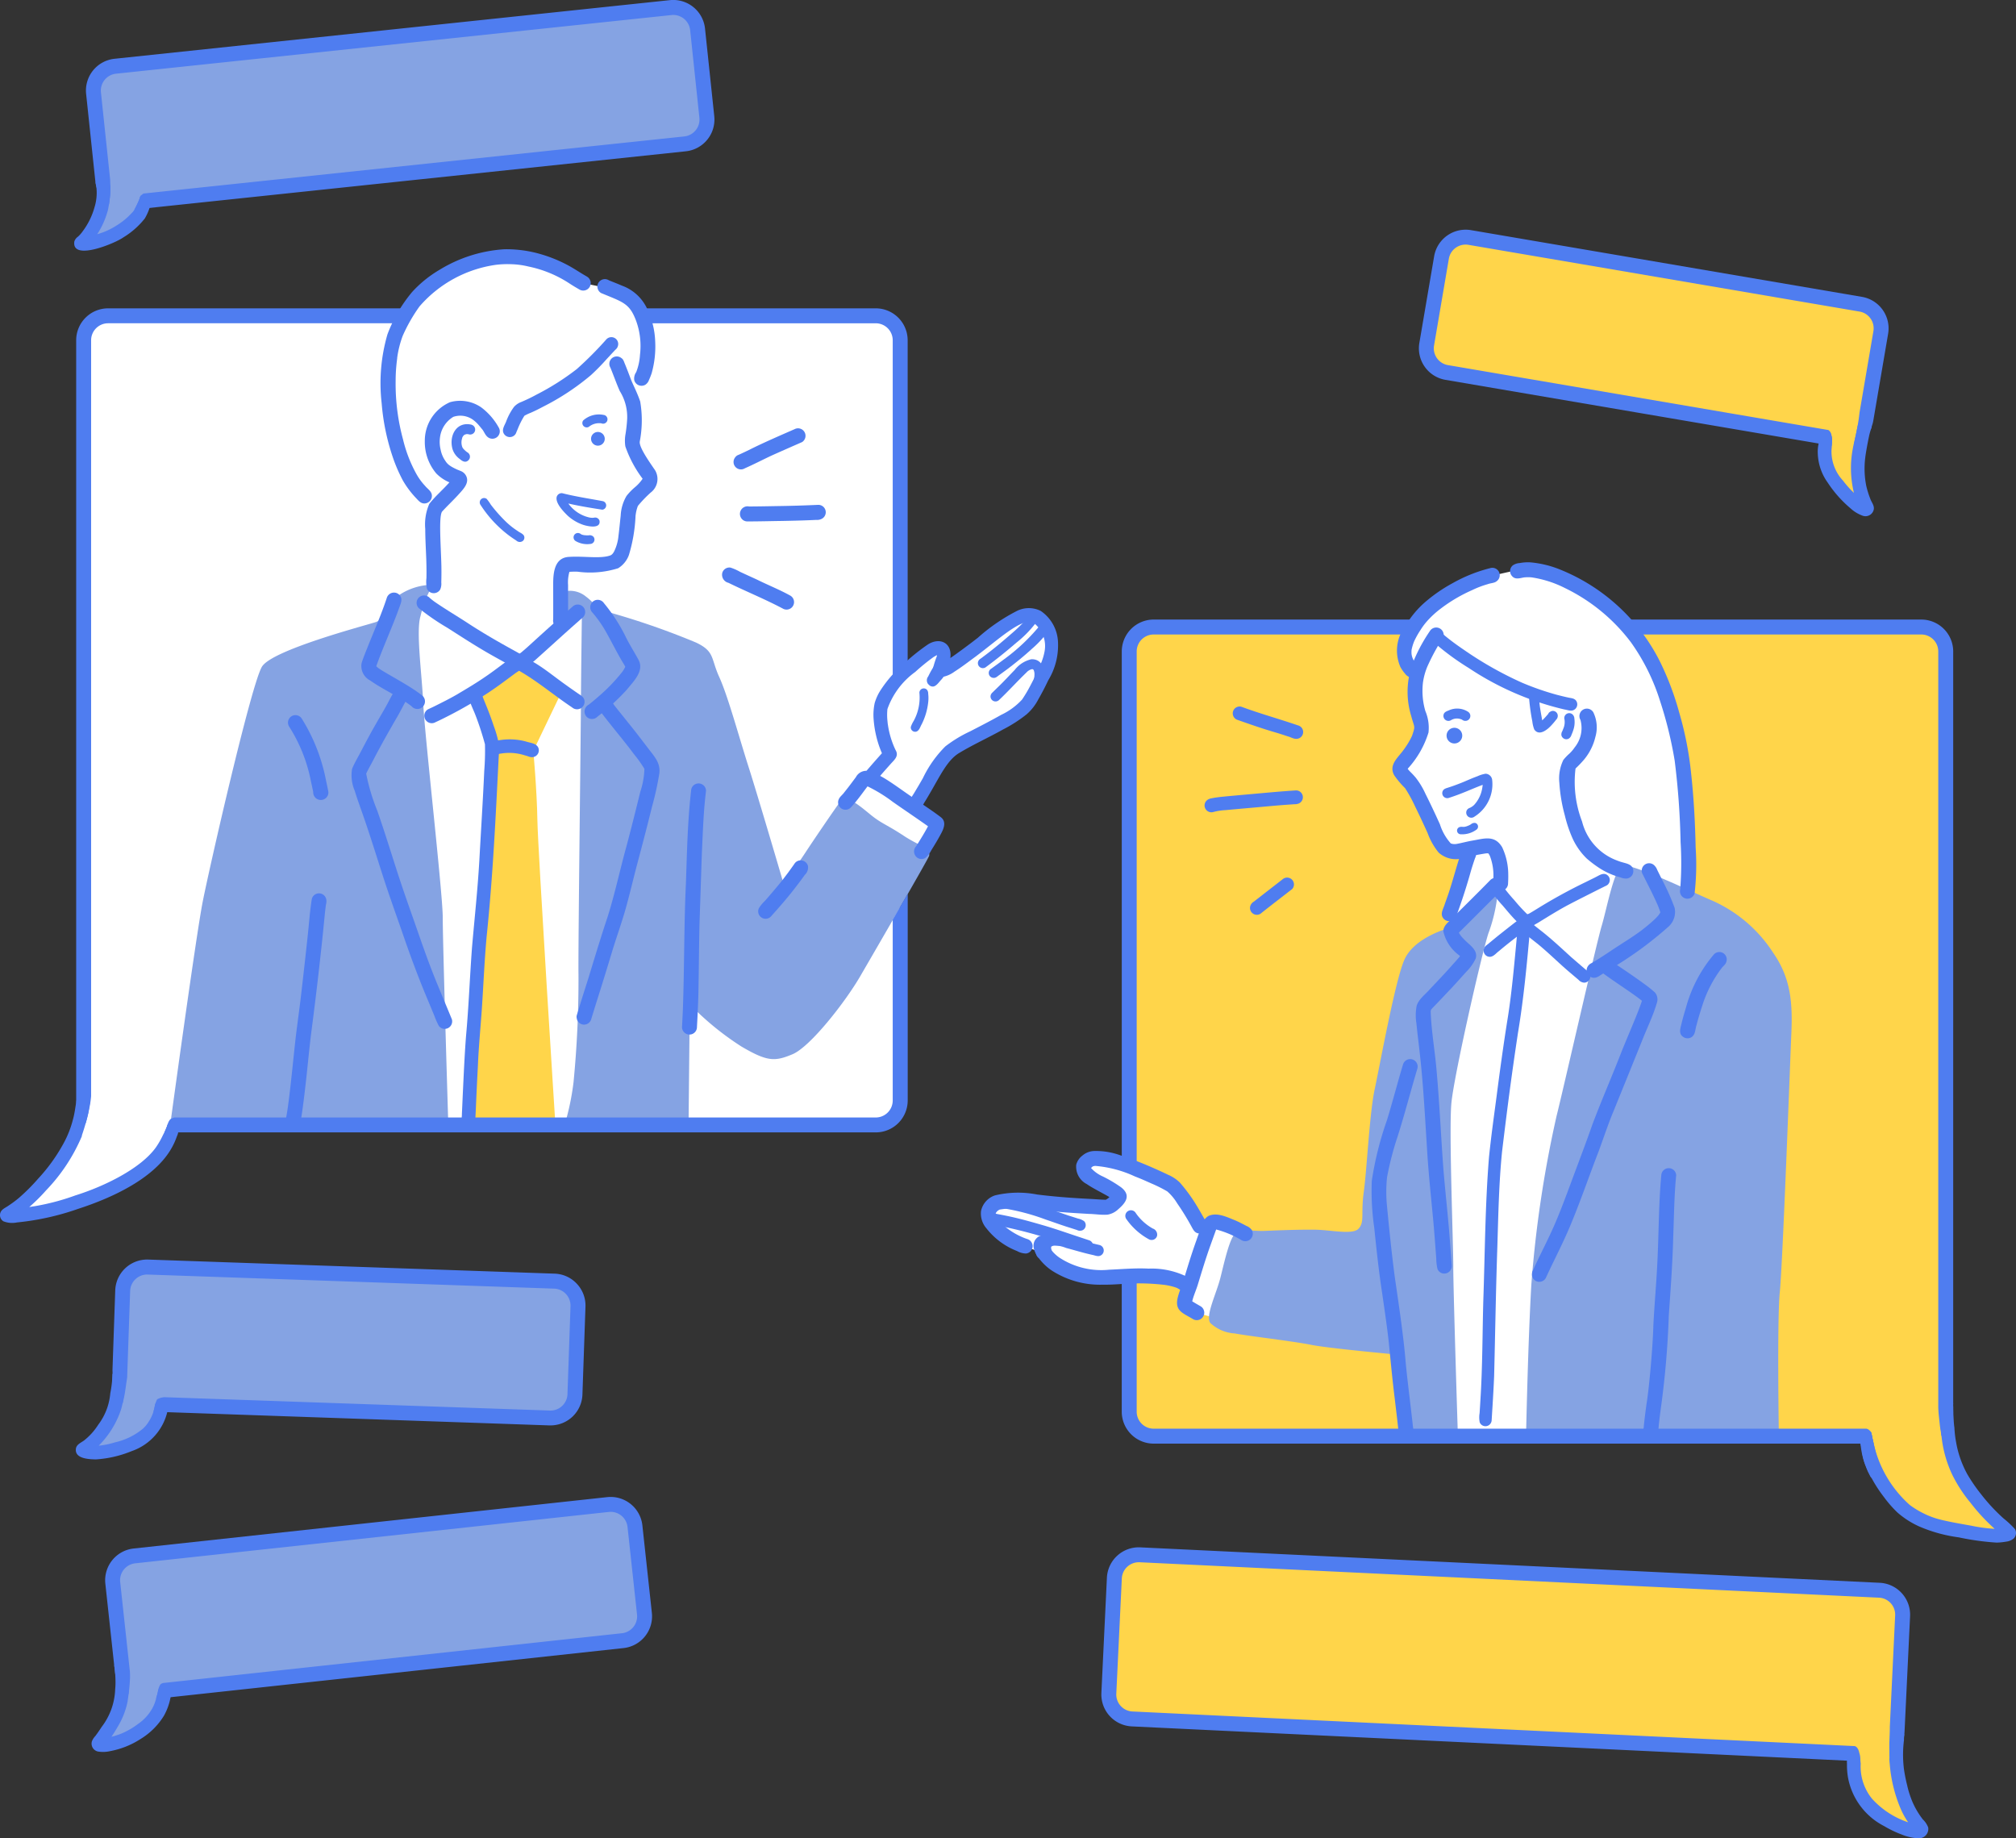
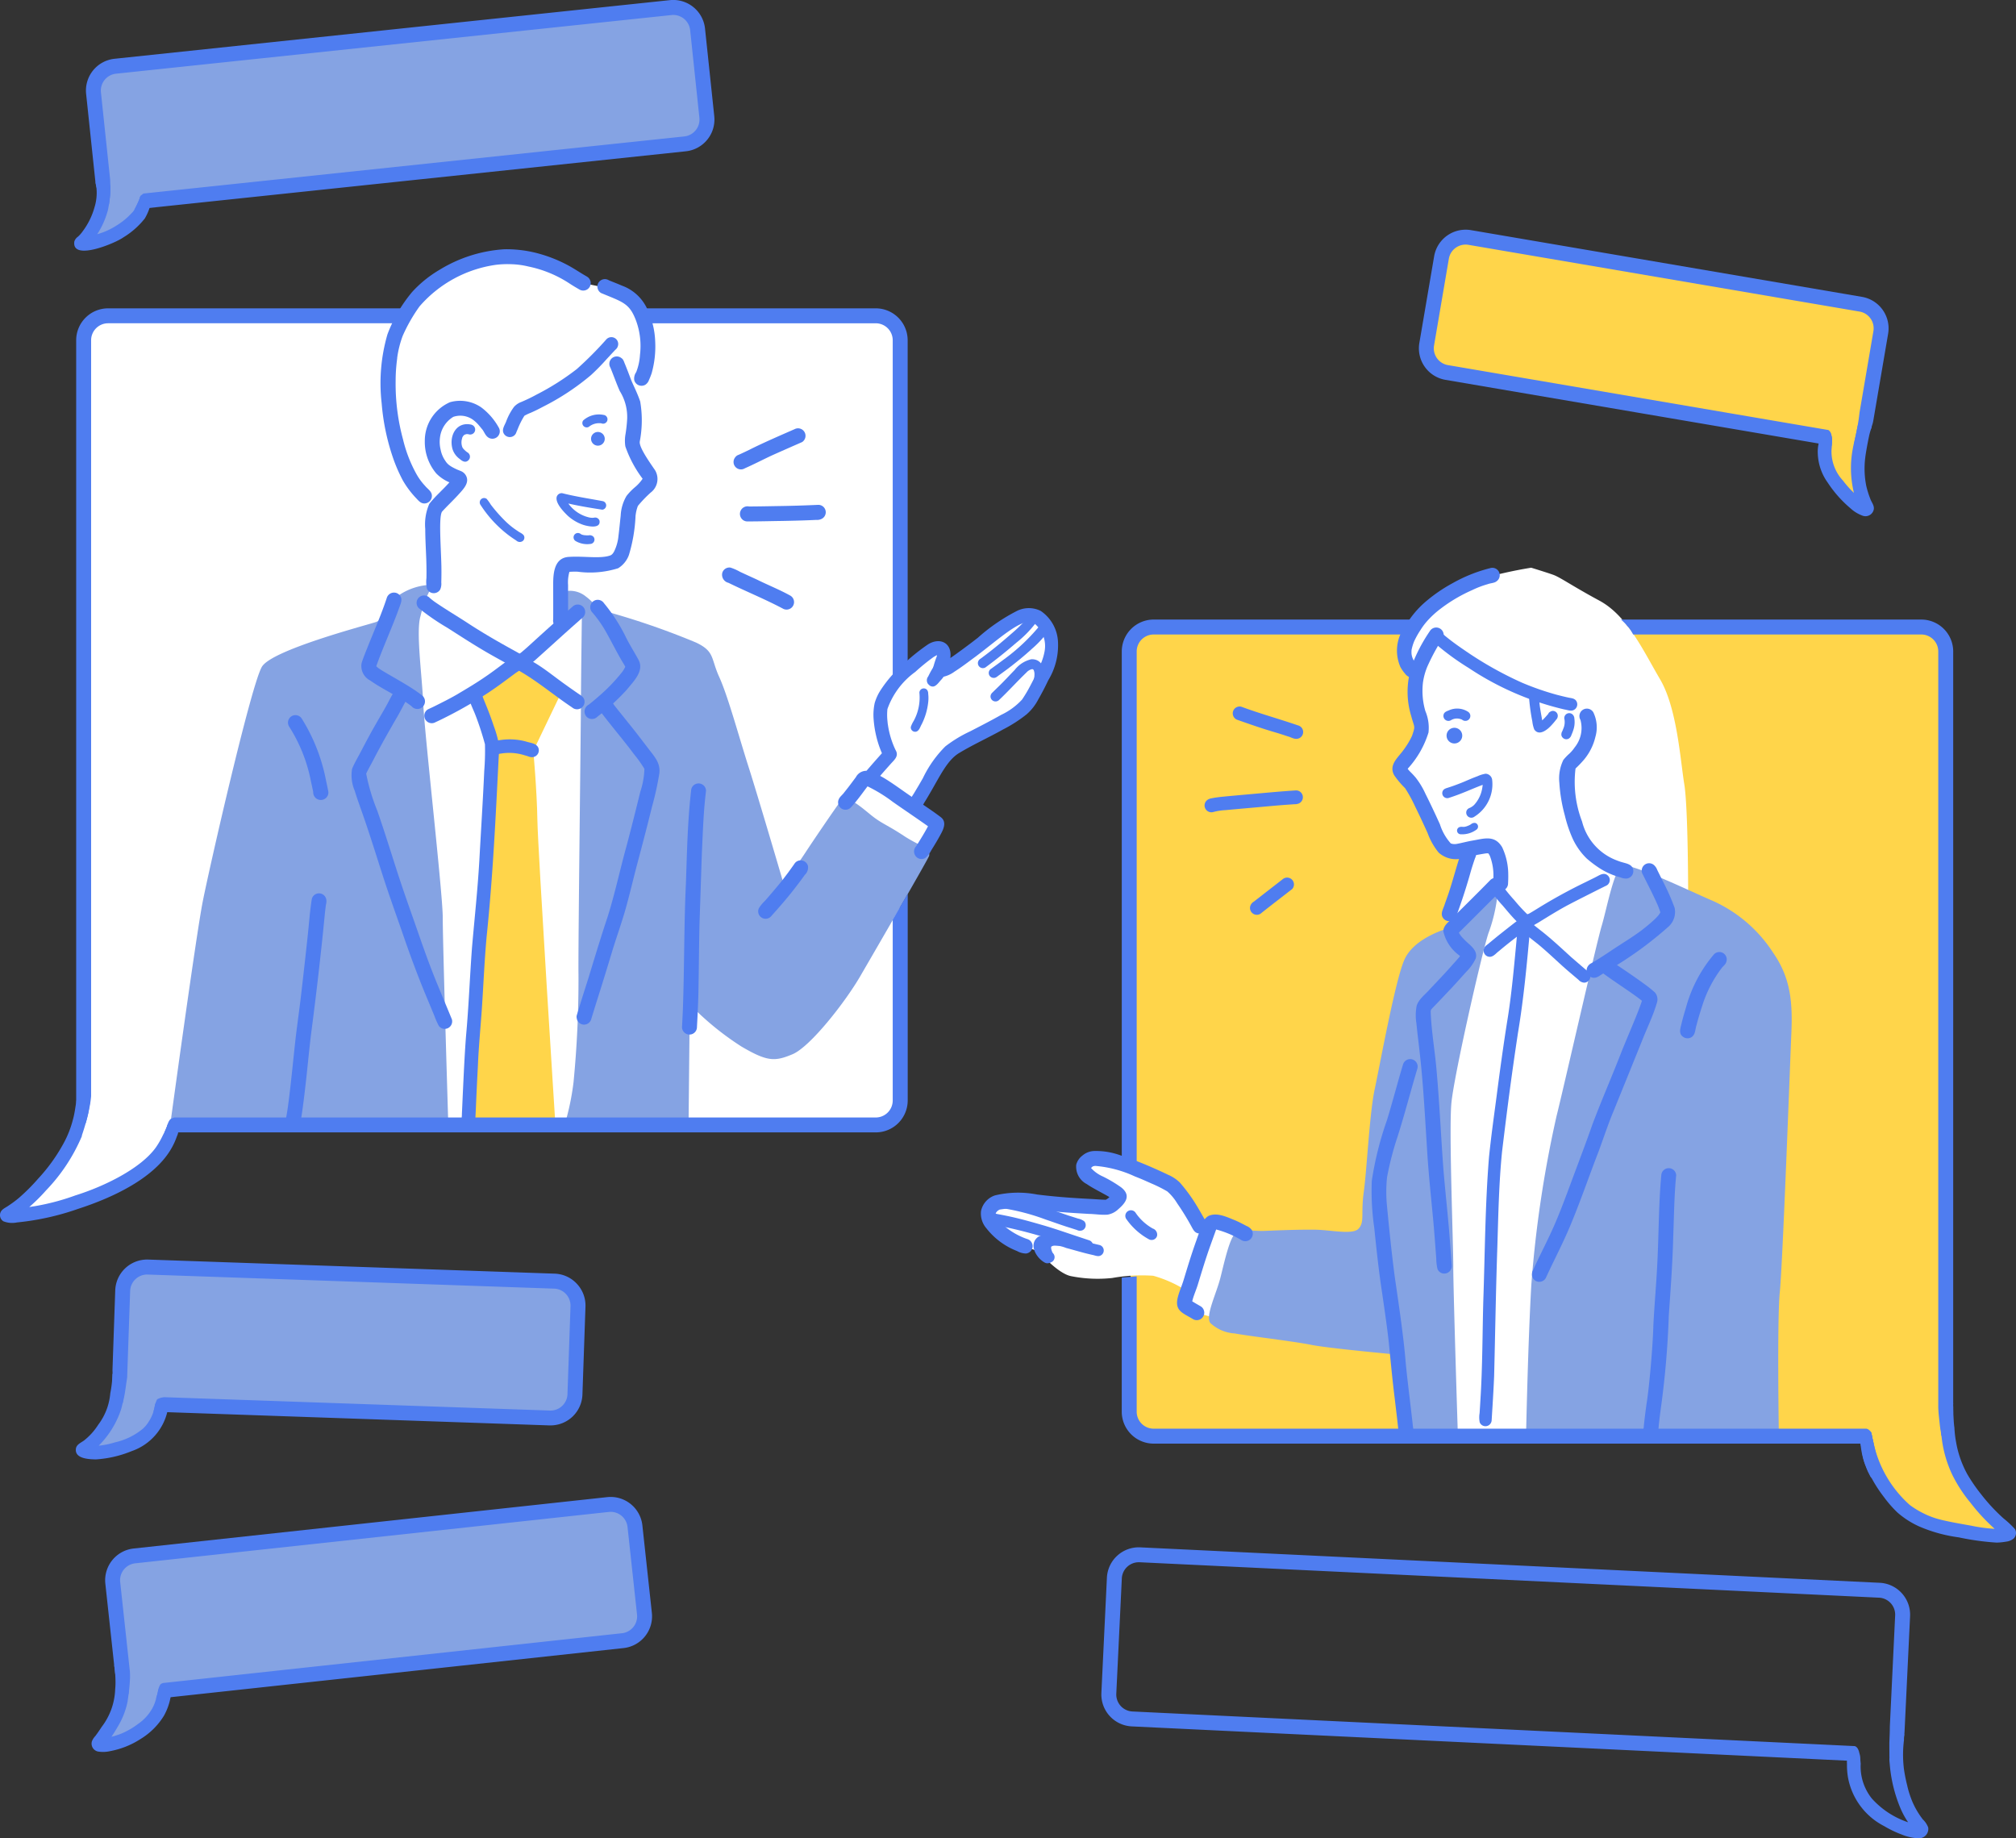
<svg xmlns="http://www.w3.org/2000/svg" width="163.417" height="149" viewBox="0 0 163.417 149">
  <rect x="0" y="0" width="163.417" height="149" fill="#333333" stroke="none" />
  <g id="イラスト" transform="translate(-247.083 -334.678)">
    <g id="グループ_228" data-name="グループ 228" transform="translate(326.579 380.249)">
      <path id="パス_189" data-name="パス 189" d="M1177.284,837.114s-10.7.444-12.969.148a50.509,50.509,0,0,0-7.643-.1c-1.43.1-2.317-.394-2.416,1.233s0,14.349,0,14.349l.1,47.385s-.007,1.885,1.105,2.227a34.943,34.943,0,0,0,5.161.428l52.86-.036s1.287,3.724,2.713,4.92a17.714,17.714,0,0,0,5.794,2.851,19.707,19.707,0,0,0,3.265.046,9.578,9.578,0,0,1-3.127-3.311c-.828-1.839-2.023-8.921-1.977-11.588s.23-27.176.23-27.176l-.075-28.379s.315-2.832-1.169-2.922-9.53-.27-9.53-.27Z" transform="translate(-1142.183 -831.818)" fill="#ffd54a" />
      <path id="パス_190" data-name="パス 190" d="M1083.209,790.724a34.8,34.8,0,0,0-4.458,1.023,11.448,11.448,0,0,0-4.523,2.84,5,5,0,0,0-1.189,2.443,5.554,5.554,0,0,0,.528,2.047s.231,1.651.265,2.872a16.826,16.826,0,0,0,.33,2.609L1072.578,807a5.241,5.241,0,0,1,1.453,1.816c.363.957,1.981,4.424,1.981,4.424l2.312.3s-.331.892-.925,2.477a22.536,22.536,0,0,0-.925,3.764l-4.823,25.253-11.321.2a2.067,2.067,0,0,0-1.589-1.115,4.749,4.749,0,0,0-1.994.1s-.98-1.082-1.994-2.433a5.153,5.153,0,0,0-2.7-1.859c-.98-.473-3.887-1.589-3.887-1.589s-1.554.271-1.318.947,2.6,2.23,2.6,2.23l-.709.98a10.763,10.763,0,0,1-4.208.061,12.636,12.636,0,0,0-4.663-.615,1.132,1.132,0,0,0-.844,1.281c.159.6.338,1.719,1.466,2.032s2.784.872,2.784.872,1.55,1.822,2.654,2.021a11.01,11.01,0,0,0,3.318.146,13.7,13.7,0,0,1,3.328-.181,9.921,9.921,0,0,1,2.406,1.034l.116,1.665,2.928.86,17.572,3.37.385,6.124,8.232,0,11.72-43.69s.008-7.243-.313-9.2-.584-6.16-1.959-8.5-2.652-5.157-4.922-6.382-3.17-1.892-3.76-2.1S1083.209,790.724,1083.209,790.724Z" transform="translate(-1038.587 -790.282)" fill="#fff" />
      <path id="パス_191" data-name="パス 191" d="M1241.818,1044.688c-.289-.444-.745.568-1.633,1.349s-1.277,1.845-2.094,2.058-3.123.981-3.868,2.626-1.987,8.517-2.413,10.5-.639,6.565-.888,8.34.091,2.433-.426,2.981c-.485.515-2.266.091-3.534.079s-2.674.036-3.951.092-1.953-.226-2.457.16-.915,2.3-1.249,3.626-1.242,3.114-.824,3.681a3.176,3.176,0,0,0,1.994.85c1.021.2,4.823.644,6.193.924s6.9.783,6.9.783l.877,6.418,4.108.217s-.385-12.092-.375-13.757-.364-11.074-.151-13.275,2.369-11.726,2.983-13.7A12.858,12.858,0,0,0,1241.818,1044.688Z" transform="translate(-1199.871 -1018.524)" fill="#85a3e3" />
      <path id="パス_192" data-name="パス 192" d="M1481.126,1029.577c-.758-.156-1.4,3.453-1.842,4.923s-3.052,12.991-3.667,15.452a94.106,94.106,0,0,0-2.037,13.647c-.269,4.651-.423,12.032-.423,12.032l20.489.231s-.154-9.445.077-11.687.83-18.5.935-20.96-.034-4.45-1.465-6.518a11.345,11.345,0,0,0-4.938-4.238C1486.333,1031.637,1482.911,1029.945,1481.126,1029.577Z" transform="translate(-1428.947 -1005.031)" fill="#85a3e3" />
      <g id="グループ_227" data-name="グループ 227" transform="translate(0 0)">
-         <path id="パス_193" data-name="パス 193" d="M1475.328,809.481c-.043-2.016-.149-4.032-.369-6.037a27.2,27.2,0,0,0-.953-4.884,23.4,23.4,0,0,0-1.528-4.081,15.568,15.568,0,0,0-8.194-7.568,8.315,8.315,0,0,0-2.422-.566,3.854,3.854,0,0,0-.8.063,1.084,1.084,0,0,0-.538.174.6.6,0,0,0-.156.781c.267.426.647.28,1.041.21a3.068,3.068,0,0,1,.62-.005,8.848,8.848,0,0,1,2.708.867,14.739,14.739,0,0,1,5.336,4.383,16.83,16.83,0,0,1,2.368,4.765,32.467,32.467,0,0,1,1.186,4.834,62.6,62.6,0,0,1,.479,6.6,27.376,27.376,0,0,1-.032,3.843.606.606,0,0,0,1.168.322A20.307,20.307,0,0,0,1475.328,809.481Z" transform="translate(-1417.374 -786.342)" fill="#4f7df0" />
        <path id="パス_194" data-name="パス 194" d="M1376.71,790.864a12.314,12.314,0,0,0-3.07,1.233,12.544,12.544,0,0,0-2.219,1.537,7.617,7.617,0,0,0-1.548,1.862,3.305,3.305,0,0,0-.437,3.382,3.041,3.041,0,0,0,.381.544.77.77,0,0,0,.321.261.6.6,0,0,0,.839-.553.733.733,0,0,0-.276-.532l-.038-.045a1.4,1.4,0,0,1-.311-.649c0-.019-.007-.039-.011-.058a2.126,2.126,0,0,1,0-.355,3.727,3.727,0,0,1,.212-.7,6.715,6.715,0,0,1,.5-.894,5.506,5.506,0,0,1,.463-.641,7.465,7.465,0,0,1,1.174-1.1,12.552,12.552,0,0,1,2.564-1.512,7.655,7.655,0,0,1,1.264-.482c.232-.09.529-.079.721-.238A.6.6,0,0,0,1376.71,790.864Z" transform="translate(-1335.415 -790.387)" fill="#4f7df0" />
        <path id="パス_195" data-name="パス 195" d="M1374.638,856.6c-.608-1.03-1.475-.7-2.443-.538-.43.075-.851.195-1.281.27a1.461,1.461,0,0,1-.267,0,1.278,1.278,0,0,1-.173-.045,4.209,4.209,0,0,1-.882-1.549c-.377-.83-.762-1.656-1.172-2.47a6.443,6.443,0,0,0-.784-1.305c-.327-.394-.527-.527-.658-.73a7.706,7.706,0,0,0,1.687-2.936,3.471,3.471,0,0,0-.255-1.741,5.835,5.835,0,0,1-.2-2.255c0-.034.009-.069.013-.1a5.26,5.26,0,0,1,.34-1.229,16.983,16.983,0,0,1,.805-1.582,5.794,5.794,0,0,1,.36-.58.605.605,0,1,0-.958-.726,13.373,13.373,0,0,0-1.255,2.281,6.64,6.64,0,0,0-.255,4.577c.272,1.021.358.768.07,1.625-.073.158-.154.313-.241.464a7.008,7.008,0,0,1-.553.818l.095-.123c-.453.623-1.209,1.2-.745,2.035a7.061,7.061,0,0,0,.882,1.047,11.764,11.764,0,0,1,.823,1.506c.346.7.674,1.412,1,2.125a5.387,5.387,0,0,0,.9,1.592,2.08,2.08,0,0,0,2.154.388c.5-.12,1.006-.215,1.513-.3l.16-.025a1.314,1.314,0,0,1,.169-.007l.015,0,0,0,.025.024.015.017a1.439,1.439,0,0,1,.1.175,4.406,4.406,0,0,1,.277,1.882c-.012.268-.058.571.162.772a.605.605,0,0,0,1.033-.428c.014-.242.022-.483.016-.725A5.217,5.217,0,0,0,1374.638,856.6Z" transform="translate(-1332.367 -833.497)" fill="#4f7df0" />
        <path id="パス_196" data-name="パス 196" d="M1504.923,916.371c-.075-.017-.314-.107-.434-.154a4.546,4.546,0,0,1-2.752-3.129,8.943,8.943,0,0,1-.532-4.276l.017-.033a8.651,8.651,0,0,0,.684-.718,4.483,4.483,0,0,0,.915-1.843,2.787,2.787,0,0,0-.171-1.979.605.605,0,0,0-1.045.611,2.486,2.486,0,0,1-.464,2.228,3.1,3.1,0,0,1-.421.5,3.959,3.959,0,0,0-.5.522,3.414,3.414,0,0,0-.324,1.852,12.877,12.877,0,0,0,.443,2.638,10.5,10.5,0,0,0,.65,1.916,5.455,5.455,0,0,0,1.121,1.578,9.313,9.313,0,0,0,1.12.836,6.015,6.015,0,0,0,1.626.7,1.1,1.1,0,0,0,.51.09.6.6,0,0,0,.525-.594C1505.887,916.553,1505.341,916.5,1504.923,916.371Z" transform="translate(-1452.991 -892.076)" fill="#4f7df0" />
        <path id="パス_197" data-name="パス 197" d="M1408.226,1014.268a.6.6,0,0,0-1.178-.081c-.393,1.119-.678,2.272-1.051,3.4-.109.319-.224.637-.336.955-.1.341-.361.714-.151,1.061a.609.609,0,0,0,1.106-.145q.664-1.795,1.177-3.639c.1-.342.212-.682.328-1.019A1.07,1.07,0,0,0,1408.226,1014.268Z" transform="translate(-1368.054 -990.805)" fill="#4f7df0" />
        <path id="パス_198" data-name="パス 198" d="M1390.512,1040.143c-1.054,1.079-2.132,2.136-3.2,3.2-.264.265-.6.531-.6.94a3.267,3.267,0,0,0,1.272,1.941l.081.076c-.167.223-.429.494-.769.88-.553.624-1.132,1.226-1.705,1.832-.36.418-.859.757-1.038,1.3a4.033,4.033,0,0,0-.022,1.441c.069.746.168,1.489.25,2.233.3,2.584.434,5.184.6,7.779.111,1.944.316,3.882.5,5.82.1,1.072.177,2.147.257,3.22a3.974,3.974,0,0,0,.1.854.588.588,0,0,0,.553.372.612.612,0,0,0,.605-.605q-.016-.241-.033-.482-.073-1.025-.156-2.049c-.145-1.851-.362-3.695-.506-5.545-.184-2.543-.3-5.091-.524-7.631-.129-1.629-.427-3.245-.49-4.88,0-.027,0-.054,0-.081l.014-.063c0-.018.012-.035.018-.053s.012-.018.018-.027c.057-.066.116-.129.176-.191.489-.5.964-1.012,1.446-1.518.412-.439.811-.89,1.213-1.337a3.672,3.672,0,0,0,.768-1.087c.2-.726-.6-1.129-1-1.6a1.829,1.829,0,0,1-.368-.486c.875-.86,1.738-1.734,2.61-2.6.228-.225.459-.446.677-.68a.864.864,0,0,0,.232-.308A.6.6,0,0,0,1390.512,1040.143Z" transform="translate(-1349.211 -1014.377)" fill="#4f7df0" />
        <path id="パス_199" data-name="パス 199" d="M1528.892,1031.752a19.062,19.062,0,0,0-1.041-2.324c-.122-.249-.245-.5-.367-.745a.986.986,0,0,0-.282-.412.6.6,0,0,0-.889.781c.389.785.8,1.562,1.155,2.362a6.073,6.073,0,0,1,.267.705,2.485,2.485,0,0,1-.148.232,4.983,4.983,0,0,1-.468.471c-.417.379-.811.676-.946.78-.607.453-1.253.851-1.888,1.264-.534.345-1.056.71-1.6,1.044q-.263.164-.53.322a.688.688,0,0,0-.272.217.605.605,0,0,0,.475.972c.3-.005.524-.234.775-.364q.3-.181.589-.371a29.817,29.817,0,0,0,4.6-3.347A1.615,1.615,0,0,0,1528.892,1031.752Z" transform="translate(-1472.642 -1003.741)" fill="#4f7df0" />
        <path id="パス_200" data-name="パス 200" d="M1487.781,1107.773a9.553,9.553,0,0,0-.847-.677c-.787-.578-1.6-1.123-2.408-1.666-.083-.056-.163-.116-.242-.176l-.016-.013a.605.605,0,1,0-.856.856c1.074.811,2.6,1.757,3.317,2.354-.312.994-1.305,3.208-1.823,4.56-.724,1.839-1.513,3.653-2.205,5.5-.5,1.435-1.043,2.851-1.572,4.274-.617,1.669-1.134,3.071-1.739,4.381-.345.756-.722,1.5-1.082,2.245-.143.3-.28.6-.417.894a.458.458,0,0,0-.072.225.6.6,0,0,0,1.118.386c.7-1.528,1.495-3.01,2.119-4.571.766-1.862,1.418-3.767,2.145-5.644.408-1.1.774-2.225,1.228-3.312.762-1.868,1.515-3.74,2.273-5.61.408-1.055.922-2.074,1.238-3.161A.868.868,0,0,0,1487.781,1107.773Z" transform="translate(-1433.13 -1072.906)" fill="#4f7df0" />
        <path id="パス_201" data-name="パス 201" d="M1351.032,1191.513c.58-1.828,1.059-3.687,1.607-5.524a.606.606,0,0,0-1.167-.322c-.452,1.5-.842,3.015-1.3,4.513a26.722,26.722,0,0,0-1.237,4.941,20.809,20.809,0,0,0,.2,3.8c.185,1.8.375,3.59.652,5.374.22,1.537.354,2.418.508,3.744.162,1.572.3,3.146.5,4.715.1.875.213,1.749.3,2.626a.609.609,0,0,0,1.034.428c.271-.265.146-.638.121-.97-.043-.391-.089-.782-.135-1.172-.151-1.317-.322-2.631-.443-3.952-.163-2.062-.664-5.359-.872-6.795-.252-1.926-.452-3.86-.635-5.794a11.467,11.467,0,0,1,.007-2.3A24.769,24.769,0,0,1,1351.032,1191.513Z" transform="translate(-1317.234 -1144.98)" fill="#4f7df0" />
        <path id="パス_202" data-name="パス 202" d="M1599.6,1099.721a11.156,11.156,0,0,0-2.27,4.321c-.128.418-.251.839-.353,1.265-.086.359-.27.838.11,1.092a.6.6,0,0,0,.795-.047c.224-.239.2-.6.306-.9.137-.536.3-1.065.47-1.59a10.034,10.034,0,0,1,1.518-2.963l.055-.068c.108-.156.288-.267.351-.45A.6.6,0,0,0,1599.6,1099.721Z" transform="translate(-1540.162 -1067.943)" fill="#4f7df0" />
        <path id="パス_203" data-name="パス 203" d="M1568.762,1273.332c-.215,2.347-.2,4.709-.318,7.063-.078,1.689-.236,3.374-.322,5.063-.054,2.024-.383,5.416-.547,6.35-.083.6-.163,1.211-.225,1.819-.008.22-.1.458,0,.665a.589.589,0,0,0,.553.373c.711-.044.6-.744.679-1.261.036-.357.081-.713.13-1.068.012-.093.028-.213.04-.3a72.193,72.193,0,0,0,.619-7.332c.148-2.121.306-4.241.358-6.368.068-1.668.077-3.343.242-5.005A.606.606,0,0,0,1568.762,1273.332Z" transform="translate(-1513.594 -1223.658)" fill="#4f7df0" />
        <path id="パス_204" data-name="パス 204" d="M1454.254,1036.837c-.29-.284-.607-.09-.9.065s-.585.29-.875.438a42.251,42.251,0,0,0-3.907,2.14c-.28.171-.557.348-.845.5a13.979,13.979,0,0,1-1.058-1.15,13.8,13.8,0,0,1-.975-1.19.5.5,0,0,0-.871.51,9.83,9.83,0,0,0,.886,1.1c.384.45.757.912,1.182,1.326a2.374,2.374,0,0,0,.533.443c.4.156.786-.17,1.125-.346.847-.518,1.687-1.051,2.567-1.512.787-.412,1.584-.808,2.377-1.21l.448-.222c.125-.068.277-.109.355-.235A.5.5,0,0,0,1454.254,1036.837Z" transform="translate(-1403.406 -1011.433)" fill="#4f7df0" />
        <path id="パス_205" data-name="パス 205" d="M1442.335,1069.258c-.717.505-1.4,1.057-2.09,1.6-.263.212-.524.427-.784.642-.142.14-.355.234-.426.429a.5.5,0,0,0,.461.7c.308-.008.5-.292.73-.457,1.08-.913,1.718-1.347,2.76-2.17A.5.5,0,0,0,1442.335,1069.258Z" transform="translate(-1398.226 -1040.65)" fill="#4f7df0" />
        <path id="パス_206" data-name="パス 206" d="M1473.186,1077.567c-.063-.236-.3-.348-.469-.507-.352-.3-.7-.6-1.047-.9-.847-.768-1.677-1.557-2.587-2.253-.209-.168-.424-.331-.623-.511-.117-.094-.2-.237-.348-.284a.5.5,0,0,0-.551.818c.549.536,1.192.965,1.767,1.473.747.642,1.448,1.336,2.2,1.97.235.2.471.4.708.6a.673.673,0,0,0,.461.236A.51.51,0,0,0,1473.186,1077.567Z" transform="translate(-1423.783 -1044.135)" fill="#4f7df0" />
        <path id="パス_207" data-name="パス 207" d="M1438.587,1074.922c-.249,2.612-.459,5.177-.823,7.427-.333,2.055-.663,4.5-.875,6.144-.219,1.68-.434,3.143-.633,5.057-.315,3.87-.328,7.758-.463,11.637-.074,2.661-.062,5.326-.23,7.985-.022.381-.046.762-.07,1.143a2.082,2.082,0,0,0,.009.75.5.5,0,0,0,.9.06.492.492,0,0,0,.069-.255q.035-.572.071-1.144c.048-.8.095-1.6.128-2.4.088-3.481.141-6.963.26-10.444.08-2.594.125-5.194.385-7.776.44-3.631.746-6.012,1.287-9.6.467-2.792.727-5.61.98-8.428A.507.507,0,1,0,1438.587,1074.922Z" transform="translate(-1395.052 -1045.355)" fill="#4f7df0" />
        <path id="パス_208" data-name="パス 208" d="M1407.837,846.418c-.125-.224-.372-.247-.6-.287-.325-.068-.647-.148-.969-.231a22.259,22.259,0,0,1-2.837-.984,29.2,29.2,0,0,1-4.689-2.647c-.685-.466-1.123-.794-1.558-1.154-.1-.086-.2-.175-.3-.269a.509.509,0,0,0-.223-.169.5.5,0,0,0-.551.818,20.984,20.984,0,0,0,3,2.23,23.7,23.7,0,0,0,7.739,3.356c.262.039.551.175.8.029A.51.51,0,0,0,1407.837,846.418Z" transform="translate(-1359.546 -835.152)" fill="#4f7df0" />
        <path id="パス_209" data-name="パス 209" d="M1409.969,919.325a.635.635,0,0,0,0,1.27A.635.635,0,0,0,1409.969,919.325Z" transform="translate(-1371.571 -905.908)" fill="#4f7df0" />
        <path id="パス_210" data-name="パス 210" d="M1477.229,891.167c-.3.139-.2.187-.349.321a4.949,4.949,0,0,1-.405.433c-.011-.067-.022-.134-.035-.2-.08-.444-.152-.872-.17-1.041-.026-.235-.042-.471-.063-.707a.463.463,0,0,0-.123-.343.407.407,0,0,0-.689.285,16.793,16.793,0,0,0,.278,2.085,2.616,2.616,0,0,0,.157.657c.4.583,1.093,0,1.422-.373a5.286,5.286,0,0,0,.348-.414.445.445,0,0,0,.133-.261A.4.4,0,0,0,1477.229,891.167Z" transform="translate(-1430.959 -879.105)" fill="#4f7df0" />
        <path id="パス_211" data-name="パス 211" d="M1502.536,908.058a.465.465,0,0,0-.095-.283.4.4,0,0,0-.706.352,1.334,1.334,0,0,1-.109.769c-.013.036-.038.1-.055.14l-.022.051a.417.417,0,0,0-.062.182.349.349,0,0,0,.079.3.4.4,0,0,0,.521.1.532.532,0,0,0,.214-.3,3.808,3.808,0,0,0,.175-.473A1.984,1.984,0,0,0,1502.536,908.058Z" transform="translate(-1454.413 -895.38)" fill="#4f7df0" />
        <path id="パス_212" data-name="パス 212" d="M1408.691,904.128a1.63,1.63,0,0,0-1.559-.107c-.172.067-.373.14-.419.342a.406.406,0,0,0,.593.456.925.925,0,0,1,.808-.085l.007,0,.01,0c.1.043.189.129.3.132A.4.4,0,0,0,1408.691,904.128Z" transform="translate(-1369.192 -892.013)" fill="#4f7df0" />
        <path id="パス_213" data-name="パス 213" d="M1409.818,956.675a.565.565,0,0,0-.524-.451,2.521,2.521,0,0,0-.654.2c-.572.212-.961.4-1.313.538-.332.13-.666.257-1.006.365-.175.065-.391.094-.489.271a.406.406,0,0,0,.456.593c1.112-.353,1.839-.719,2.767-1.066a1.659,1.659,0,0,1-.029.222,2.63,2.63,0,0,1-.6,1.332,1.015,1.015,0,0,1-.266.231,1.422,1.422,0,0,1-.153.083.425.425,0,0,0-.235.184.414.414,0,0,0,.619.524A3.1,3.1,0,0,0,1409.818,956.675Z" transform="translate(-1368.365 -939.084)" fill="#4f7df0" />
        <path id="パス_214" data-name="パス 214" d="M1419.252,995.677a.435.435,0,0,0-.361.11,1.513,1.513,0,0,1-.311.146.819.819,0,0,1-.345.062.584.584,0,0,0-.273.019.3.3,0,0,0,.117.58,1.959,1.959,0,0,0,1.245-.363A.305.305,0,0,0,1419.252,995.677Z" transform="translate(-1379.157 -974.546)" fill="#4f7df0" />
        <path id="パス_215" data-name="パス 215" d="M1198.725,1311.581a.973.973,0,0,0-.443-.339c-.3-.16-.607-.321-.922-.454-.655-.26-1.472-.674-2.165-.342a1.312,1.312,0,0,0-.563.843c-.13.377-.273.751-.4,1.127-.383,1.062-.711,2.141-1.038,3.221-.141.468-.349.914-.468,1.388-.286,1.123.434,1.283,1.233,1.776a.605.605,0,0,0,.611-1.045c-.226-.131-.454-.259-.676-.4.109-.469.32-.909.458-1.37.328-1.073.65-2.146,1.03-3.2q.225-.626.451-1.252a7.883,7.883,0,0,1,2.069.875A.607.607,0,0,0,1198.725,1311.581Z" transform="translate(-1176.748 -1257.455)" fill="#4f7df0" />
-         <path id="パス_216" data-name="パス 216" d="M1091.72,1336.818a6.487,6.487,0,0,0-3.34-.776c-1.069-.056-2.136.044-3.2.089a6.194,6.194,0,0,1-4.021-.975,3.049,3.049,0,0,1-.7-.667,1.084,1.084,0,0,0-.253-.306.591.591,0,0,0-.673-.047.655.655,0,0,0-.038,1.072,4.24,4.24,0,0,0,1.068,1.008,7.2,7.2,0,0,0,4.138,1.127c.826.018,1.649-.084,2.475-.1a17.927,17.927,0,0,1,2.456.113,5.032,5.032,0,0,1,.988.228c.245.092.457.324.712.35A.6.6,0,0,0,1091.72,1336.818Z" transform="translate(-1074.772 -1278.791)" fill="#4f7df0" />
        <path id="パス_217" data-name="パス 217" d="M1053.1,1264.718c-.179-.318-.361-.636-.549-.95a13.335,13.335,0,0,0-1.429-1.973,3.138,3.138,0,0,0-.958-.629c-.507-.246-1.022-.475-1.54-.7-.751-.321-1.514-.615-2.291-.863a5.805,5.805,0,0,0-2.173-.357,1.544,1.544,0,0,0-.928.369,1.382,1.382,0,0,0-.5.733,1.583,1.583,0,0,0,.857,1.581c.5.35,1.4.786,1.832,1.054a1.364,1.364,0,0,1-.294.214h0c-.431-.008-.861-.05-1.292-.069-1.43-.074-2.858-.176-4.278-.357a8.05,8.05,0,0,0-3.424.075,1.712,1.712,0,0,0-1.12,1.26,1.829,1.829,0,0,0,.425,1.392,5.829,5.829,0,0,0,2.495,1.856,1.529,1.529,0,0,0,.729.2.6.6,0,0,0,.08-1.178,5.817,5.817,0,0,1-1.89-1.092,2.409,2.409,0,0,1-.62-.8.925.925,0,0,1-.034-.114.154.154,0,0,1,0-.024c0-.014.006-.028.01-.042l.015-.043c.01-.019.021-.037.032-.056.036-.041.073-.08.112-.117a1.455,1.455,0,0,1,.155-.094,10.479,10.479,0,0,1,3.806.085c1.144.133,2.293.2,3.442.265.5.01,1,.1,1.5.06a1.639,1.639,0,0,0,.866-.438c.639-.547,1.043-1.139.233-1.776a10.635,10.635,0,0,0-1.468-.874,2.839,2.839,0,0,1-.971-.692,1.485,1.485,0,0,1,.111-.106l.034-.022.015-.008a1.088,1.088,0,0,1,.123-.03l.06-.005a9.447,9.447,0,0,1,3.21.853c.593.232.641.261,1.375.585a11.147,11.147,0,0,1,1.253.629,4.105,4.105,0,0,1,.8.962,20.38,20.38,0,0,1,1.148,1.862c.128.228.244.5.525.569a.612.612,0,0,0,.767-.584A1.357,1.357,0,0,0,1053.1,1264.718Z" transform="translate(-1034.987 -1211.527)" fill="#4f7df0" />
        <path id="パス_218" data-name="パス 218" d="M1153.387,1308.386a4.135,4.135,0,0,1-1.375-1.254.454.454,0,0,0-.785.458,5.35,5.35,0,0,0,1.843,1.666.458.458,0,0,0,.667-.272A.522.522,0,0,0,1153.387,1308.386Z" transform="translate(-1139.442 -1254.385)" fill="#4f7df0" />
        <path id="パス_219" data-name="パス 219" d="M1049.036,1311.714a.455.455,0,0,0-.2-.117l-.748-.249c-.984-.323-1.96-.673-2.955-.961s-1.982-.567-2.993-.773c-.251-.052-.5-.1-.754-.145a1.139,1.139,0,0,0-.366-.04.453.453,0,0,0-.06.884,39.128,39.128,0,0,1,5.969,1.6l1.125.376c.324.087.762.371,1.017.016A.45.45,0,0,0,1049.036,1311.714Z" transform="translate(-1040.061 -1256.646)" fill="#4f7df0" />
        <path id="パス_220" data-name="パス 220" d="M1082.8,1326.661c-.817-.185-1.623-.412-2.43-.635a3.437,3.437,0,0,0-2.511-.053c-.854.577-.225,1.711.485,2.105a.454.454,0,0,0,.459-.784,1.027,1.027,0,0,1-.1-.062c-.019-.016-.045-.04-.072-.066a1.6,1.6,0,0,1-.137-.15,1.212,1.212,0,0,1-.078-.115c-.014-.024-.026-.049-.038-.074a.521.521,0,0,1-.02-.069c0-.008,0-.015,0-.022h0a.116.116,0,0,1,.009-.01l.008,0,0,0a3.094,3.094,0,0,1,1.715.173c.7.185,1.391.4,2.1.556.236.041.493.183.72.044A.458.458,0,0,0,1082.8,1326.661Z" transform="translate(-1073.164 -1271.322)" fill="#4f7df0" />
        <path id="パス_221" data-name="パス 221" d="M1084.544,1326.643c-.084-.314-.4-.352-.679-.346-.689-.023-1.358.28-1.376,1.051a1.719,1.719,0,0,0,.37,1.043.453.453,0,1,0,.7-.57l-.009-.012a.755.755,0,0,1-.065-.106l0-.01a1.421,1.421,0,0,1-.079-.265c0-.028,0-.063,0-.1l.007-.024c0-.009.011-.018.016-.026.132-.067.163-.089.621-.069A.457.457,0,0,0,1084.544,1326.643Z" transform="translate(-1077.697 -1271.816)" fill="#4f7df0" />
        <path id="パス_222" data-name="パス 222" d="M1054.8,1298.139a1.339,1.339,0,0,0-.5-.212c-.261-.086-.524-.167-.786-.25-.964-.331-1.924-.669-2.9-.957a12.038,12.038,0,0,0-1.886-.483,1.767,1.767,0,0,0-.753-.023.453.453,0,0,0,.175.869,17.834,17.834,0,0,1,3.529.922c.66.221,1.312.466,1.978.669.19.06.379.122.569.183a.527.527,0,0,0,.48,0A.459.459,0,0,0,1054.8,1298.139Z" transform="translate(-1046.419 -1244.734)" fill="#4f7df0" />
        <path id="パス_223" data-name="パス 223" d="M1242.848,903.772c-1.524-.525-3.079-.95-4.591-1.512a.555.555,0,0,0-.3,1.07c1.038.368,2.079.728,3.137,1.034q.458.139.91.293c.253.06.5.235.765.2A.554.554,0,0,0,1242.848,903.772Z" transform="translate(-1217.12 -890.547)" fill="#4f7df0" />
        <path id="パス_224" data-name="パス 224" d="M1222.185,969.616c-1.463.092-2.922.24-4.382.366-.591.055-1.182.105-1.772.167-.237.029-.474.059-.707.11a.763.763,0,0,0-.35.142.554.554,0,0,0,.484.971,4.712,4.712,0,0,1,1.026-.158c.827-.08,1.655-.151,2.482-.224s1.644-.152,2.468-.211l.605-.043a.9.9,0,0,0,.359-.058A.554.554,0,0,0,1222.185,969.616Z" transform="translate(-1196.616 -951.125)" fill="#4f7df0" />
        <path id="パス_225" data-name="パス 225" d="M1253.922,1039.585c-.563.439-1.129.874-1.692,1.314-.215.169-.431.335-.645.5a.628.628,0,0,0-.258.294.553.553,0,0,0,.9.606c.82-.652,1.654-1.287,2.48-1.932A.555.555,0,0,0,1253.922,1039.585Z" transform="translate(-1229.454 -1013.886)" fill="#4f7df0" />
      </g>
      <path id="パス_226" data-name="パス 226" d="M1149.508,876.739V834.954a1.378,1.378,0,0,1,1.376-1.376h20.425a5.038,5.038,0,0,1,.7-1.211h-21.123a2.59,2.59,0,0,0-2.587,2.587v41.422a8.216,8.216,0,0,1,1,.288Z" transform="translate(-1136.864 -827.723)" fill="#4f7df0" />
      <path id="パス_227" data-name="パス 227" d="M1208.972,1372.542a.645.645,0,0,0-.158-.142.509.509,0,0,0-.151-.061h-57.779a1.378,1.378,0,0,1-1.376-1.377v-10.97q-.606.048-1.211.1v10.871a2.59,2.59,0,0,0,2.587,2.587h58.365c-.069-.289-.131-.581-.184-.875A.739.739,0,0,0,1208.972,1372.542Z" transform="translate(-1136.864 -1302.114)" fill="#4f7df0" />
      <path id="パス_228" data-name="パス 228" d="M1576.316,834.954a2.59,2.59,0,0,0-2.588-2.587h-24.343a4.672,4.672,0,0,1,.789.872c.072.11.137.224.2.339h23.354a1.378,1.378,0,0,1,1.377,1.376V894.94c0,.006,0,.011,0,.017s0,.017,0,.025v1.266c.01.206.023.412.044.618.027.274.058.547.086.821.013.1.027.2.04.3v0a4.01,4.01,0,0,1,.07.475h0a.176.176,0,0,1,.028.1,2.58,2.58,0,0,0,.942-1.99v-.379a2.551,2.551,0,0,1,0-.3Z" transform="translate(-1497.485 -827.723)" fill="#4f7df0" />
      <path id="パス_229" data-name="パス 229" d="M1755.4,1469.589a7.578,7.578,0,0,0-.93-.873,14.859,14.859,0,0,1-1.811-1.948,13.744,13.744,0,0,1-1.129-1.64,8.294,8.294,0,0,1-.908-2.606,8.511,8.511,0,0,1-.135-1.165c-.025-.172-.043-.346-.053-.523-.019-.374-.048-.757-.044-1.137a2.642,2.642,0,0,1,0-.309.554.554,0,0,0-1.04.258,16.858,16.858,0,0,0,.086,2.35.178.178,0,0,1,.01.089,9.563,9.563,0,0,0,.876,3.108,11.5,11.5,0,0,0,1.468,2.252,15.521,15.521,0,0,0,1.958,2.114h-.056a13.347,13.347,0,0,1-1.87-.259c-.844-.151-1.693-.291-2.524-.5a6.665,6.665,0,0,1-1.371-.521,7.069,7.069,0,0,1-1.053-.648,9.394,9.394,0,0,1-2.746-4.282c-.034-.1-.065-.2-.091-.3-.089-.359-.176-.723-.246-1.089-.016-.008-.031-.015-.049-.022a.562.562,0,0,0-.683.388c-.027.193-.053.386-.062.58a3.71,3.71,0,0,0,.323,1.591,11.061,11.061,0,0,0,1.454,2.486,9.448,9.448,0,0,0,1.082,1.242,7.125,7.125,0,0,0,1.738,1.126,12.055,12.055,0,0,0,3.24.9,21.04,21.04,0,0,0,3.075.426,5.308,5.308,0,0,0,.778-.079,1.126,1.126,0,0,0,.611-.258A.633.633,0,0,0,1755.4,1469.589Z" transform="translate(-1671.559 -1391.219)" fill="#4f7df0" />
      <path id="パス_230" data-name="パス 230" d="M1743.462,1487.193a7.234,7.234,0,0,1-.293-.778,6.257,6.257,0,0,1-.167-.668c0-.021-.012-.04-.017-.062-.1-.415-.2-.836-.278-1.261a.842.842,0,0,0-.075-.111.533.533,0,0,0-.561.13,1.276,1.276,0,0,0-.222,1.085,6.425,6.425,0,0,0,.312,1.372c.077.223.164.443.256.659l.208.408a.5.5,0,0,0,.51.212.55.55,0,0,0,.481-.545A.991.991,0,0,0,1743.462,1487.193Z" transform="translate(-1670.507 -1413.863)" fill="#4f7df0" />
    </g>
    <g id="グループ_232" data-name="グループ 232" transform="translate(247.083 354.876)">
      <path id="パス_231" data-name="パス 231" d="M298.155,542.553a11.789,11.789,0,0,0-7.161,2.563,29.512,29.512,0,0,0-2.186,2.186l-22.388-.151s-2.261-.113-2.714.942-.552,5.884-.665,7.316.529,54.478.529,54.478a20.411,20.411,0,0,1-1.564,4.716,35.149,35.149,0,0,1-4.347,5.16,18.651,18.651,0,0,0,5.181-.677c1.619-.677,5.5-2.414,6.476-3.68a36.722,36.722,0,0,0,2.031-3.061l34.232.587,22.292-.137a1.681,1.681,0,0,0,1.7-1.643c.085-1.65-.091-19.435-.091-19.435l1.92-1.141,1.236-2.546-1.854-.964s1.9-4.4,2.967-4.919,4.473-1.616,5.333-2.444a8.419,8.419,0,0,0,2.052-3.244,5.1,5.1,0,0,0,.232-3.774c-.43-.794-.7-1.556-1.423-1.357a6.4,6.4,0,0,0-2.615,1.324c-1.125.894-3.741,2.814-3.741,2.814l-.828.463s.637-1.537.2-1.756c-.88-.441-3.575,1.988-3.575,1.988l.331-2.582.026-23.221s-.469-3.213-2.363-3.244-18.847.111-18.847.111-.36-1.8-1.482-2.043-3.525-.721-3.525-.721A11.627,11.627,0,0,0,298.155,542.553Z" transform="translate(-256.591 -541.777)" fill="#fff" />
      <path id="パス_232" data-name="パス 232" d="M405.45,804.439a4.936,4.936,0,0,0-2.725.824c-.824.792-.951,1.9-1.965,2.218s-8.3,2.24-9.157,3.58-4.265,16.283-4.812,19.064-2.6,17.828-2.6,17.828l22.512.387s-.459-14.989-.455-16.931-1.467-14.8-1.573-17.236-.614-5.957-.226-7.208A8.815,8.815,0,0,1,405.45,804.439Z" transform="translate(-370.359 -777.24)" fill="#85a3e3" />
      <path id="パス_233" data-name="パス 233" d="M698.181,809.39l.083,2.269,1.578-.969s-.083,6.089-.083,7.583-.234,20.065-.2,22.089a85.742,85.742,0,0,1-.4,8.727,20.555,20.555,0,0,1-.7,3.385l10.021.232.1-9.922a23.293,23.293,0,0,0,4.181,3.418c2.091,1.228,2.7,1.238,4.148.63s4.281-4.247,5.475-6.3,5.574-9.609,5.6-9.785c.115-.671-.754-.759-2.075-1.631s-1.757-.97-2.572-1.617-2.066-1.813-2.544-1.166-2.165,3.12-2.854,4.175-1.757,2.488-1.757,2.488-2.051-6.992-2.842-9.47-1.675-5.74-2.37-7.265-.352-2.077-1.889-2.8a61.16,61.16,0,0,0-7.227-2.5c-.752-.118-.965-.686-1.677-1.213A2.031,2.031,0,0,0,698.181,809.39Z" transform="translate(-652.667 -781.583)" fill="#85a3e3" />
      <path id="パス_234" data-name="パス 234" d="M627.591,867.111l-3.348,2.271,1.485,4.4s-1.609,21.4-1.719,23.3-.329,7.611-.329,7.611l7.025-.11s-1.427-22.357-1.463-24.735-.33-5.6-.33-5.6l2.159-4.5Z" transform="translate(-585.682 -833.589)" fill="#ffd54a" />
      <g id="グループ_231" data-name="グループ 231" transform="translate(23.139 0)">
        <g id="グループ_229" data-name="グループ 229" transform="translate(7.719)">
          <path id="パス_235" data-name="パス 235" d="M566.094,622.16c0-.025.011-.067.013-.1l0,.02C566.1,622.1,566.1,622.132,566.094,622.16Z" transform="translate(-564.765 -613.258)" fill="#4f7df0" />
          <path id="パス_236" data-name="パス 236" d="M569.654,537.091c-.535-.3-1.04-.654-1.584-.941a11.4,11.4,0,0,0-2.264-.908,9.9,9.9,0,0,0-2.847-.372,11.4,11.4,0,0,0-5.271,1.669,9.552,9.552,0,0,0-2.21,1.788,11.8,11.8,0,0,0-2.007,3.442,14.19,14.19,0,0,0-.469,5.578,18.024,18.024,0,0,0,1.008,4.676,12.781,12.781,0,0,0,.714,1.592,7.474,7.474,0,0,0,1.061,1.417c.191.2.383.452.686.441a.612.612,0,0,0,.584-.766c-.082-.276-.353-.434-.526-.652a4.886,4.886,0,0,1-.689-.931,11.054,11.054,0,0,1-1.1-2.82,17.2,17.2,0,0,1-.605-4.743,13.538,13.538,0,0,1,.12-1.794c-.006.037-.01.038.007-.064l0-.021c0-.01,0-.021,0-.031s0,.007,0,.011a8.218,8.218,0,0,1,.444-1.768,13.2,13.2,0,0,1,1.364-2.39,10.032,10.032,0,0,1,6.193-3.372h0a7.827,7.827,0,0,1,1.273-.049,6.662,6.662,0,0,1,1.371.188,9.519,9.519,0,0,1,3.372,1.407c.248.16.5.31.759.458a.605.605,0,1,0,.611-1.045Z" transform="translate(-552.923 -534.866)" fill="#4f7df0" />
        </g>
        <path id="パス_237" data-name="パス 237" d="M594.358,658.785a5.174,5.174,0,0,0-1.416-1.626,3.025,3.025,0,0,0-2.526-.42,3.4,3.4,0,0,0-2.046,3.127,3.957,3.957,0,0,0,.93,2.65,3.3,3.3,0,0,0,1.064.721c-.525.6-1.143,1.115-1.631,1.745a4.155,4.155,0,0,0-.327,2.033c0,.817.053,1.633.082,2.449.017.508.025,1.016.015,1.525a2.684,2.684,0,0,0,.037.864.606.606,0,0,0,1.076.072,1.131,1.131,0,0,0,.09-.568c.012-.455.018-.91.007-1.365-.03-1.459-.229-3.941.05-4.372,0-.006.009-.012.013-.018.418-.459.873-.884,1.293-1.342.382-.433.993-.992.616-1.608a.818.818,0,0,0-.366-.318c-.064-.028-.228-.094-.317-.129-.657-.3-.811-.465-.98-.729a2.33,2.33,0,0,1-.369-.886,2.645,2.645,0,0,1-.051-1,2.273,2.273,0,0,1,1.077-1.661,1.764,1.764,0,0,1,1.694.31,2.864,2.864,0,0,1,.255.234c.107.1.593.719.359.419.184.207.264.505.484.676A.6.6,0,0,0,594.358,658.785Z" transform="translate(-577.074 -644.34)" fill="#4f7df0" />
        <path id="パス_238" data-name="パス 238" d="M731.768,563.953a6.545,6.545,0,0,0-.579-2.478,3.6,3.6,0,0,0-2.11-2.043c-.317-.137-.64-.262-.96-.392l-.125-.055a.605.605,0,1,0-.611,1.045c1.781.745,2.31.815,2.852,2.29a5.973,5.973,0,0,1,.3,2.722,4.575,4.575,0,0,1-.307,1.4.9.9,0,0,0-.155.663.612.612,0,0,0,.889.362.764.764,0,0,0,.307-.4,5.433,5.433,0,0,0,.214-.544A7.991,7.991,0,0,0,731.768,563.953Z" transform="translate(-701.797 -556.477)" fill="#4f7df0" />
        <path id="パス_239" data-name="パス 239" d="M699.719,630.221c-.648-.933-1.29-1.9-1.226-2.306a9.084,9.084,0,0,0,.035-3.242c-.263-.785-.649-1.483-.79-1.89q-.214-.573-.443-1.14c-.079-.172-.119-.383-.29-.489a.6.6,0,0,0-.892.776l.024.058c.251.61.465,1.233.734,1.836a3.971,3.971,0,0,1,.6,2.27,11.9,11.9,0,0,1-.13,1.2,3.037,3.037,0,0,0-.017,1.017,9.478,9.478,0,0,0,1.4,2.621,3.273,3.273,0,0,1-.595.664,4.773,4.773,0,0,0-.712.733,3.465,3.465,0,0,0-.471,1.6c-.061.541-.109,1.083-.178,1.623a3.623,3.623,0,0,1-.363,1.291c-.03.052-.063.1-.1.151a1.112,1.112,0,0,1-.1.1.928.928,0,0,1-.088.049h0c-.791.294-2.1.047-3.342.122-1.21.047-1.305,1.3-1.3,2.248,0,.934.005,1.867,0,2.8a.726.726,0,0,0,.178.6.609.609,0,0,0,1.033-.428c0-.978-.007-1.957-.005-2.935a3.069,3.069,0,0,1,.1-1.039l.012-.033.008,0a6.091,6.091,0,0,1,.653-.012,7.59,7.59,0,0,0,3.285-.279,2.1,2.1,0,0,0,.874-1.075,12.8,12.8,0,0,0,.537-3.162c0-.036.009-.072.013-.109.008-.054.015-.107.025-.16a2.992,2.992,0,0,1,.155-.551,10.2,10.2,0,0,1,1.034-1.077A1.378,1.378,0,0,0,699.719,630.221Z" transform="translate(-669.772 -612.328)" fill="#4f7df0" />
        <path id="パス_240" data-name="パス 240" d="M542.12,818.96c-.951-.767-3.012-1.81-3.518-2.2a1.735,1.735,0,0,1-.145-.131c.577-1.624,1.311-3.188,1.887-4.812.1-.275.243-.589.07-.864a.61.61,0,0,0-1.106.145c-.436,1.33-1.007,2.612-1.525,3.911-.177.448-.364.893-.511,1.352a1.317,1.317,0,0,0,.683,1.419c1.081.759,2.312,1.281,3.362,2.091A.615.615,0,1,0,542.12,818.96Z" transform="translate(-531.096 -782.829)" fill="#4f7df0" />
        <path id="パス_241" data-name="パス 241" d="M537.416,914.218c-.123-.3-.244-.592-.367-.888-.261-.628-.523-1.256-.781-1.885-.586-1.41-1.1-2.847-1.6-4.29-.514-1.477-1.045-2.948-1.533-4.433-.593-1.812-1.145-3.637-1.776-5.437a16.05,16.05,0,0,1-.892-2.981c0-.007,0-.015.005-.022.175-.371.384-.725.571-1.09.646-1.251,1.343-2.473,2.049-3.69.177-.313.335-.636.51-.949.085-.171.243-.317.251-.516a.6.6,0,0,0-1.117-.386c-.245.37-.429.775-.646,1.162-.289.515-.592,1.022-.882,1.536-.4.694-.772,1.4-1.144,2.106-.245.484-.535.948-.74,1.451a3.145,3.145,0,0,0,.21,1.769c.2.66.44,1.308.667,1.959.588,1.683,1.112,3.389,1.66,5.085.477,1.47,1,2.925,1.509,4.384.642,1.876,1.328,3.736,2.1,5.562q.266.64.532,1.281a6.1,6.1,0,0,0,.353.8.6.6,0,0,0,.781.156A.614.614,0,0,0,537.416,914.218Z" transform="translate(-523.922 -851.791)" fill="#4f7df0" />
        <path id="パス_242" data-name="パス 242" d="M721.085,821.321c-.33-.621-.714-1.212-1.028-1.841a13.771,13.771,0,0,0-1.8-2.8.605.605,0,1,0-.937.758,9.806,9.806,0,0,1,.953,1.31c.561.952,1.029,1.956,1.612,2.9.035.061.07.122.1.185,0,.012-.009.025-.013.037a2,2,0,0,1-.248.407,13.879,13.879,0,0,1-1.868,1.941q-.4.355-.824.689a.625.625,0,0,0-.171.992.612.612,0,0,0,.856,0q.306-.24.6-.489a17.416,17.416,0,0,0,1.79-1.706C720.631,823.048,721.521,822.218,721.085,821.321Z" transform="translate(-692.443 -787.995)" fill="#4f7df0" />
        <g id="グループ_230" data-name="グループ 230" transform="translate(23.598 36.539)">
          <path id="パス_243" data-name="パス 243" d="M716.172,901.008c-.549-.717-1.093-1.439-1.665-2.14-.38-.478-.766-.953-1.146-1.432.048.062.052.073-.013-.016l-.028-.035.025.031-.007-.01a.759.759,0,0,0-.432-.376.609.609,0,0,0-.684.889c1.012,1.327,1.925,2.383,2.712,3.448a10.313,10.313,0,0,1,.859,1.2c0,.012.007.025.011.038a6.546,6.546,0,0,1-.327,1.82c-.36,1.459-.723,2.917-1.109,4.37-.535,1.919-.944,3.874-1.543,5.775-.545,1.636-1.045,3.286-1.547,4.935-.222.708-.452,1.412-.669,2.122-.094.3-.187.61-.282.915a.455.455,0,0,0-.011.241.6.6,0,0,0,1.178.081c.129-.413.254-.827.383-1.241q.7-2.2,1.36-4.4c.342-1.1.73-2.18,1.043-3.286.348-1.234.632-2.485.964-3.723.4-1.511.8-3.025,1.172-4.544a24.916,24.916,0,0,0,.588-2.653C717.14,902.16,716.659,901.642,716.172,901.008Z" transform="translate(-710.305 -897.008)" fill="#4f7df0" />
          <path id="パス_244" data-name="パス 244" d="M740.463,901.082l-.016-.02,0,0Z" transform="translate(-737.406 -900.653)" fill="#4f7df0" />
        </g>
        <path id="パス_245" data-name="パス 245" d="M590.12,817.663c-.363-.206-.729-.4-1.093-.608-.978-.547-1.944-1.118-2.885-1.727-.907-.6-1.847-1.148-2.744-1.762a4.991,4.991,0,0,1-.5-.39.454.454,0,0,0-.195-.125.6.6,0,0,0-.661.981,19.023,19.023,0,0,0,2.312,1.588c1.19.76,2.372,1.531,3.6,2.222.449.255.9.5,1.353.754.25.112.5.351.766.385a.6.6,0,0,0,.664-.434C590.861,818.07,590.481,817.854,590.12,817.663Z" transform="translate(-571.225 -784.933)" fill="#4f7df0" />
        <path id="パス_246" data-name="パス 246" d="M666.2,820.468q-1.725,1.516-3.421,3.067c-.211.193-.424.384-.644.566-.154.147-.384.242-.453.457a.6.6,0,0,0,.553.838c.356-.009.6-.337.868-.533,1.32-1.177,2.618-2.379,3.953-3.539A.605.605,0,0,0,666.2,820.468Z" transform="translate(-642.936 -791.491)" fill="#4f7df0" />
        <path id="パス_247" data-name="パス 247" d="M595.271,860.67c-.788.511-1.511,1.116-2.288,1.642-.784.547-1.608,1.034-2.43,1.521-.56.324-1.141.61-1.717.9-.2.1-.395.189-.593.281a.588.588,0,0,0-.289.6.6.6,0,0,0,.9.442c.367-.165.726-.346,1.084-.53a34.177,34.177,0,0,0,3.163-1.84c.781-.515,1.526-1.08,2.277-1.637a4.65,4.65,0,0,0,.674-.5A.6.6,0,0,0,595.271,860.67Z" transform="translate(-576.69 -827.721)" fill="#4f7df0" />
        <path id="パス_248" data-name="パス 248" d="M667.083,866.037c-.065-.246-.282-.368-.479-.5q-.532-.364-1.056-.742c-.85-.6-1.647-1.27-2.545-1.8l-.441-.271a.691.691,0,0,0-.346-.147.6.6,0,0,0-.386,1.117c1.5.864,2.823,1.993,4.262,2.952A.609.609,0,0,0,667.083,866.037Z" transform="translate(-642.856 -829.507)" fill="#4f7df0" />
        <path id="パス_249" data-name="パス 249" d="M481.68,915.272q-.078-.4-.165-.791a14.66,14.66,0,0,0-1.96-5.021.605.605,0,0,0-1.045.611,12.759,12.759,0,0,1,1.787,4.5q.091.405.175.811a.618.618,0,0,0,1.21.21A.609.609,0,0,0,481.68,915.272Z" transform="translate(-478.222 -871.396)" fill="#4f7df0" />
        <path id="パス_250" data-name="パス 250" d="M479.732,1052.982a.6.6,0,0,0-1.178-.08c-.162,1.011-.228,2.036-.34,3.054q-.24,2.237-.5,4.473c-.143,1.272-.33,2.539-.479,3.81-.188,1.684-.342,3.371-.559,5.052-.058.441-.093.754-.235,1.509a.606.606,0,0,0,1.168.322c.051-.269.1-.539.139-.81.092-.616.166-1.235.241-1.854.181-1.5.313-3,.49-4.492.294-2.251.57-4.5.812-6.76.12-1.046.219-2.094.324-3.141q.038-.353.084-.705A.92.92,0,0,0,479.732,1052.982Z" transform="translate(-476.417 -1000.24)" fill="#4f7df0" />
        <path id="パス_251" data-name="パス 251" d="M795.745,964.692c-.288,2.5-.332,5.02-.42,7.532-.161,3.422-.12,6.849-.249,10.272-.02.446-.041.892-.066,1.338a.605.605,0,1,0,1.211,0q.025-.444.046-.888c.028-.616.058-1.232.072-1.848.039-1.879.046-3.759.089-5.638q.094-2.829.188-5.657c.083-1.706.128-3.416.34-5.113A.605.605,0,0,0,795.745,964.692Z" transform="translate(-762.865 -920.786)" fill="#4f7df0" />
        <path id="パス_252" data-name="パス 252" d="M860.2,1026.245a.612.612,0,0,0-.889-.362.6.6,0,0,0-.217.217c-.162.227-.323.456-.489.681-.383.512-.633.841-1.224,1.533-.229.269-.456.539-.693.8a2.833,2.833,0,0,0-.468.577.6.6,0,0,0,.981.661c.641-.713,1.272-1.435,1.862-2.191.3-.387.6-.779.884-1.181A.817.817,0,0,0,860.2,1026.245Z" transform="translate(-817.848 -976.269)" fill="#4f7df0" />
        <path id="パス_253" data-name="パス 253" d="M928.734,957.6c-.735-.561-1.518-1.055-2.27-1.592-.7-.467-1.376-.979-2.09-1.43a7.016,7.016,0,0,0-1.358-.681.949.949,0,0,0-1.161.452c-.47.633-.6.809-.942,1.233-.134.2-.361.347-.451.567a.6.6,0,0,0,.982.661c.493-.534.913-1.129,1.35-1.709a12.135,12.135,0,0,1,2.042,1.253c.949.667,1.915,1.31,2.86,1.982-.171.325-.358.641-.549.955-.133.216-.264.433-.4.645a.629.629,0,0,0-.053.819.6.6,0,0,0,.781.156,2.129,2.129,0,0,0,.494-.639c.279-.449.555-.9.8-1.368C929,958.474,929.188,957.949,928.734,957.6Z" transform="translate(-875.611 -911.565)" fill="#4f7df0" />
        <path id="パス_254" data-name="パス 254" d="M957.523,825.941a3.205,3.205,0,0,0-1.406-2.532,2.168,2.168,0,0,0-1.889-.013,14.977,14.977,0,0,0-3.2,2.189c-.428.334-.7.54-1.334,1.007-.3.215-.591.435-.9.639.007-.047.013-.094.015-.143.073-1.142-.916-1.536-1.823-.964a15.909,15.909,0,0,0-1.827,1.452A10.008,10.008,0,0,0,943.1,829.9a3.926,3.926,0,0,0-.439.988,4.552,4.552,0,0,0-.087,1.267,8.636,8.636,0,0,0,.454,2.225c.069.19.141.38.223.566q-.545.607-1.078,1.224c-.175.2-.384.439-.291.728a.559.559,0,0,0,1.014.133l.005-.007c.335-.4.68-.784,1.024-1.172.308-.354.737-.662.428-1.169a7.122,7.122,0,0,1-.616-2.026c-.02-.11-.014-.084-.048-.421a4.7,4.7,0,0,1,.007-.871,6.287,6.287,0,0,1,2.253-3.006,16.751,16.751,0,0,1,1.46-1.191,2.8,2.8,0,0,1,.3-.172c0,.012,0,.024,0,.036l-.015.072a7.4,7.4,0,0,0-.305.969.649.649,0,0,0,.632.714,2.393,2.393,0,0,0,1.11-.452c.592-.377,1.147-.807,1.712-1.221,1.849-1.385,3.647-3.073,4.61-2.8a2.352,2.352,0,0,1,.975,2.41,4.585,4.585,0,0,1-.247.843,20.954,20.954,0,0,1-.9,1.9,11.026,11.026,0,0,1-.672,1.13,5.452,5.452,0,0,1-1.694,1.24c-.825.469-1.671.9-2.514,1.336a10.535,10.535,0,0,0-2.01,1.219,9.286,9.286,0,0,0-1.819,2.573c-.227.4-.464.8-.7,1.19-.187.322-.547.721-.239,1.081a.551.551,0,0,0,.716.143c.2-.116.275-.35.4-.531.137-.224.27-.449.4-.674.847-1.442,1.426-2.722,2.423-3.282,1.133-.678,2.34-1.221,3.491-1.868a11.4,11.4,0,0,0,1.913-1.228,4.087,4.087,0,0,0,.945-1.205q.436-.757.808-1.549A5.463,5.463,0,0,0,957.523,825.941Z" transform="translate(-894.9 -794.095)" fill="#4f7df0" />
        <path id="パス_255" data-name="パス 255" d="M659.557,605.778a29.051,29.051,0,0,1-2.4,2.413,20.536,20.536,0,0,1-3.261,2.069,13.54,13.54,0,0,1-1.228.594,1.5,1.5,0,0,0-.6.4,4.759,4.759,0,0,0-.623,1.145c-.114.329-.411.687-.2,1.034a.561.561,0,0,0,.872.112.552.552,0,0,0,.143-.245l.013-.032.1-.23a6.365,6.365,0,0,1,.53-1.053l.017-.016a3.883,3.883,0,0,1,.492-.231c.34-.149.672-.314,1-.49a19.771,19.771,0,0,0,3.9-2.574,17.735,17.735,0,0,0,1.273-1.3c.206-.218.408-.441.614-.66.093-.106.224-.189.266-.33A.554.554,0,0,0,659.557,605.778Z" transform="translate(-633.539 -598.477)" fill="#4f7df0" />
        <path id="パス_256" data-name="パス 256" d="M722.544,681.685a.555.555,0,0,0,0,1.11A.555.555,0,0,0,722.544,681.685Z" transform="translate(-697.217 -666.872)" fill="#4f7df0" />
        <path id="パス_257" data-name="パス 257" d="M620.789,893.317a9.293,9.293,0,0,0-.387-1.294c-.3-.92-.623-1.668-.855-2.255-.077-.264-.217-.569-.531-.584a.555.555,0,0,0-.609.692c.248.7.371.9.542,1.348a24.035,24.035,0,0,1,.757,2.328,20.119,20.119,0,0,1-.057,2.142c-.109,2.436-.267,4.87-.4,7.305-.135,2.339-.388,4.667-.591,7-.18,2.4-.266,4.8-.486,7.2-.125,1.617-.192,3.239-.27,4.858-.021.482-.041.964-.065,1.446.012.35-.145.764.13,1.043a.561.561,0,0,0,.872-.112.549.549,0,0,0,.076-.28c.018-.377.039-.753.056-1.129q.07-1.69.162-3.379c.061-1.59.223-3.173.329-4.76.128-1.936.206-3.875.386-5.807.5-4.818.729-9.658.972-14.494A6.146,6.146,0,0,0,620.789,893.317Z" transform="translate(-603.534 -853.427)" fill="#4f7df0" />
        <path id="パス_258" data-name="パス 258" d="M641.88,929.174c-.2-.31-.609-.322-.929-.429a5.058,5.058,0,0,0-1.966-.149c-.239.032-.478.068-.715.117a.72.72,0,0,0-.366.139.554.554,0,0,0,.484.971,4.142,4.142,0,0,1,2.457.041c.209.04.413.176.629.134A.553.553,0,0,0,641.88,929.174Z" transform="translate(-621.415 -888.832)" fill="#4f7df0" />
        <path id="パス_259" data-name="パス 259" d="M611.495,675.45c-1.243-.294-1.855.915-1.546,1.986a1.568,1.568,0,0,0,.584.793c.189.165.438.326.668.132a.4.4,0,0,0-.041-.665c-.038-.026-.075-.054-.112-.082l-.057-.049a1.715,1.715,0,0,1-.2-.207.819.819,0,0,1-.045-.078,1.082,1.082,0,0,1-.063-.545l0-.021c.08-.295.028-.188.129-.35.019-.022.043-.048.065-.07s.029-.021.045-.029l.047-.023a1.03,1.03,0,0,1,.127-.031c.029,0,.056,0,.076,0,.035.006.07.012.1.02a.4.4,0,0,0,.214-.778Z" transform="translate(-596.404 -661.225)" fill="#4f7df0" />
        <path id="パス_260" data-name="パス 260" d="M697.975,731.495c-1.1-.208-2.211-.37-3.3-.647a.42.42,0,0,0-.455.316c-.1.5.562,1.183.9,1.51a3.608,3.608,0,0,0,1.261.741c.379.123,1.425.345,1.315-.335a.367.367,0,0,0-.449-.246,1.1,1.1,0,0,1-.363-.015,2.87,2.87,0,0,1-1.716-1.134c.91.208,1.837.358,2.753.5A.352.352,0,0,0,697.975,731.495Z" transform="translate(-672.238 -711.072)" fill="#4f7df0" />
        <path id="パス_261" data-name="パス 261" d="M709.435,763.152a.43.43,0,0,0-.381-.1,2.437,2.437,0,0,1-.375-.017l-.069-.014a.972.972,0,0,1-.115-.034c-.02-.009-.043-.022-.065-.035a.4.4,0,0,0-.2-.088.353.353,0,0,0-.225.652,1.862,1.862,0,0,0,1.183.234A.355.355,0,0,0,709.435,763.152Z" transform="translate(-684.482 -739.86)" fill="#4f7df0" />
        <path id="パス_262" data-name="パス 262" d="M716.6,667.672a1.906,1.906,0,0,0-1.645.448.353.353,0,0,0,.456.519,1.319,1.319,0,0,1,1.013-.284A.357.357,0,1,0,716.6,667.672Z" transform="translate(-690.818 -654.242)" fill="#4f7df0" />
        <path id="パス_263" data-name="パス 263" d="M636.1,737.707c-.118-.17-.338-.235-.5-.363a6.209,6.209,0,0,1-.941-.743,12.416,12.416,0,0,1-1.231-1.386,3.671,3.671,0,0,0-.336-.471.353.353,0,0,0-.519.456,9.608,9.608,0,0,0,2.376,2.549c.175.126.353.249.535.364a.408.408,0,0,0,.52.051A.351.351,0,0,0,636.1,737.707Z" transform="translate(-616.779 -714.506)" fill="#4f7df0" />
        <path id="パス_264" data-name="パス 264" d="M980.18,888.06a.467.467,0,0,0-.113-.327.356.356,0,0,0-.6.25,3.955,3.955,0,0,1-.465,2.292,2.444,2.444,0,0,0-.229.478.352.352,0,0,0,.441.387c.253-.082.315-.39.441-.6a5.257,5.257,0,0,0,.525-1.765A2.976,2.976,0,0,0,980.18,888.06Z" transform="translate(-928.08 -852.039)" fill="#4f7df0" />
        <path id="パス_265" data-name="パス 265" d="M1036.8,829.362a.4.4,0,0,0-.145.145,1.652,1.652,0,0,1-.2.261,12.589,12.589,0,0,1-1,.954c-.978.85-1.612,1.376-2.565,2.077a.4.4,0,0,0,.408.7q1.29-.949,2.5-2a9.066,9.066,0,0,0,1.563-1.579A.4.4,0,0,0,1036.8,829.362Z" transform="translate(-976.56 -799.599)" fill="#4f7df0" />
        <path id="パス_266" data-name="パス 266" d="M1045.748,833.886a15.692,15.692,0,0,1-3.1,2.943c-.315.24-.637.47-.954.7a.4.4,0,0,0,.2.752c.175.006.3-.133.433-.224.228-.167.457-.333.682-.5.692-.525,1.368-1.074,2.008-1.662a8.339,8.339,0,0,0,1.355-1.492A.409.409,0,1,0,1045.748,833.886Z" transform="translate(-984.475 -803.535)" fill="#4f7df0" />
        <path id="パス_267" data-name="パス 267" d="M1046.134,864.254a2.389,2.389,0,0,0-1.342.866c-.435.445-.854.906-1.3,1.336-.165.161-.331.32-.493.484a.44.44,0,0,0-.168.335.407.407,0,0,0,.688.285c.762-.721,1.463-1.5,2.221-2.23a.88.88,0,0,1,.451-.274c.015,0,.03,0,.045,0l.01,0c.017.01.034.021.05.032l.022.021c.008.013.015.026.022.039a1.472,1.472,0,0,1,.048.187c0,.026.005.052.007.078a2.205,2.205,0,0,1-.171.885.406.406,0,0,0,.593.456.531.531,0,0,0,.222-.354,3.643,3.643,0,0,0,.128-.515C1047.311,865.146,1047.039,864.209,1046.134,864.254Z" transform="translate(-985.679 -831.018)" fill="#4f7df0" />
        <path id="パス_268" data-name="パス 268" d="M992.706,860.039c-.092.208-.165.387-.237.555a3.1,3.1,0,0,0-.311.445c-.126.208-.24.422-.346.641a.5.5,0,0,0,0,.625.422.422,0,0,0,.049.04.409.409,0,0,0,.422.139c.243-.092.395-.336.568-.519a1.663,1.663,0,0,0,.455-1.006.529.529,0,0,0-.037-.2c.051-.121.095-.227.131-.31A.4.4,0,0,0,992.706,860.039Z" transform="translate(-939.711 -827.051)" fill="#4f7df0" />
        <path id="パス_269" data-name="パス 269" d="M841.368,678.7c-.632.278-2.548,1.1-3.657,1.667-.289.139-.578.277-.87.408a.534.534,0,0,0-.281.205.6.6,0,0,0,.781.889c.731-.32,1.438-.691,2.161-1.029.891-.4,2-.885,2.478-1.095A.606.606,0,0,0,841.368,678.7Z" transform="translate(-800.103 -664.111)" fill="#4f7df0" />
        <path id="パス_270" data-name="パス 270" d="M847.838,740.239q-1.686.078-3.373.1c-.737.014-1.475.028-2.213.031a.616.616,0,0,0-.447,1.129.6.6,0,0,0,.305.083q.549,0,1.1-.01c.563-.007,1.126-.022,1.689-.028.748-.015,1.5-.031,2.245-.061l.554-.024a.825.825,0,0,0,.376-.058A.6.6,0,0,0,847.838,740.239Z" transform="translate(-804.669 -719.518)" fill="#4f7df0" />
        <path id="パス_271" data-name="パス 271" d="M832.665,792.83c-.876-.486-1.808-.855-2.706-1.3-.459-.213-.921-.418-1.378-.634a4.134,4.134,0,0,0-.771-.34.6.6,0,0,0-.664.434.672.672,0,0,0,.5.8c1.459.714,2.969,1.326,4.405,2.087A.606.606,0,0,0,832.665,792.83Z" transform="translate(-791.738 -764.751)" fill="#4f7df0" />
      </g>
      <path id="パス_272" data-name="パス 272" d="M762.8,583.578h18.534a1.378,1.378,0,0,1,1.377,1.377V612.94a6.56,6.56,0,0,1,1.211-1.22V584.954a2.59,2.59,0,0,0-2.587-2.587h-19a2.431,2.431,0,0,1,.38.774A2.994,2.994,0,0,1,762.8,583.578Z" transform="translate(-710.347 -577.574)" fill="#4f7df0" />
      <path id="パス_273" data-name="パス 273" d="M438.579,1053.888c-.151.262-.3.529-.454.788v14.656a1.378,1.378,0,0,1-1.377,1.376H379.905l-.03.008a1.129,1.129,0,0,0-.178.066l-.075.037-.036.019-.014.009a.967.967,0,0,0-.19.316c-.023.054-.046.12-.065.18l0,.009-.014.042h0a.151.151,0,0,1-.024.075l-.006.01q-.027.074-.058.147c-.041.1-.085.2-.131.29h57.669a2.59,2.59,0,0,0,2.587-2.587v-16.764Q438.958,1053.228,438.579,1053.888Z" transform="translate(-365.761 -1000.333)" fill="#4f7df0" />
      <path id="パス_274" data-name="パス 274" d="M310.884,582.367a2.59,2.59,0,0,0-2.588,2.587v61.619a2.58,2.58,0,0,0,.773,1.842c.122-.428.228-.86.31-1.3a8.558,8.558,0,0,0,.128-.892V584.954a1.378,1.378,0,0,1,1.377-1.377h24.043a5.33,5.33,0,0,1,.575-1.211Z" transform="translate(-302.121 -577.574)" fill="#4f7df0" />
      <path id="パス_275" data-name="パス 275" d="M260.649,1215.681l-.011.032-.006.015-.012.036v0a.148.148,0,0,1-.024.075l-.007.011c-.018.049-.037.1-.057.147-.069.165-.144.325-.228.48a6.885,6.885,0,0,1-.58,1.017c-1.21,1.707-4.156,3.158-6.535,3.9a18.694,18.694,0,0,1-3.27.868c-.182.027-.332.052-.465.073a14.12,14.12,0,0,0,1.365-1.352,14.46,14.46,0,0,0,2.9-4.392.2.2,0,0,1,.01-.086c.2-.591.375-1.188.512-1.8.02-.12.039-.24.056-.36.012-.316.209-.651.035-.947a.559.559,0,0,0-1.014.132c-.116.563-.161,1.139-.318,1.694a8.245,8.245,0,0,1-.78,1.978,14.071,14.071,0,0,1-2.041,2.829,15.564,15.564,0,0,1-1.593,1.59,9.16,9.16,0,0,1-.813.6c-.225.167-.536.271-.647.548a.586.586,0,0,0,.234.722,1.916,1.916,0,0,0,1.094.093,21.22,21.22,0,0,0,4.96-1.1c2.6-.841,6.03-2.366,7.488-4.774a5.825,5.825,0,0,0,.526-1.119,1.267,1.267,0,0,0,.122-.57A.555.555,0,0,0,260.649,1215.681Z" transform="translate(-247.083 -1144.702)" fill="#4f7df0" />
    </g>
    <g id="グループ_233" data-name="グループ 233" transform="translate(253.101 334.678)">
      <path id="パス_276" data-name="パス 276" d="M365.674,342.51s-20.533,1.928-22.305,2.086-24.165,2.581-24.165,2.581a1.912,1.912,0,0,0-1.668,2c.122,1.744.917,7.7.917,7.7l-1.216,4.45a3.339,3.339,0,0,0,2.748-.854c1.076-1.134,2.489-2.644,2.489-2.644l43.783-4.569s1.634-.66,1.4-1.8-.908-7.406-.908-7.406Z" transform="translate(-316.176 -341.72)" fill="#85a3e3" />
      <path id="パス_277" data-name="パス 277" d="M367.053,344.089l-.749-7.1a2.591,2.591,0,0,0-2.845-2.3l-45.023,4.753a2.588,2.588,0,0,0-2.3,2.845l.749,7.1a2.571,2.571,0,0,0,.946,1.74c.051.041.1.08.158.116.043-.278.078-.558.1-.839.018-.209.021-.414.019-.62-.008-.121-.014-.242-.02-.363,0-.07,0-.141-.007-.212l-.744-7.044a1.377,1.377,0,0,1,1.225-1.514l45.023-4.753a1.424,1.424,0,0,1,.146-.008,1.378,1.378,0,0,1,1.368,1.232l.749,7.1a1.378,1.378,0,0,1-1.225,1.514l-43.837,4.628-.033.022c-.007,0-.024.02-.008.006-.057.049-.118.092-.178.136l-.018.014-.02.03c-.032.114-.068.227-.111.338a7.183,7.183,0,0,1-.363.749l44.7-4.719A2.59,2.59,0,0,0,367.053,344.089Z" transform="translate(-315.173 -334.678)" fill="#4f7df0" />
      <path id="パス_278" data-name="パス 278" d="M312.386,477.854a.554.554,0,0,0-.322.1c-.027.087-.056.173-.089.257a7.779,7.779,0,0,1-.39.8.6.6,0,0,1-.075.109.664.664,0,0,1-.127.138,5.57,5.57,0,0,1-1.215,1,5.679,5.679,0,0,1-1.575.712,6.757,6.757,0,0,0,.875-1.987,11.715,11.715,0,0,0,.179-1.277c0-.029,0-.057.005-.086a6.042,6.042,0,0,0-.057-.69.716.716,0,0,0-.177-.5.559.559,0,0,0-.947.392,3.976,3.976,0,0,1-.1,1.971,5.823,5.823,0,0,1-.961,1.947,2.517,2.517,0,0,1-.369.421.8.8,0,0,0-.3.386c-.263,1.661,3.356.134,3.965-.317a6.491,6.491,0,0,0,1.745-1.538,4.29,4.29,0,0,0,.467-1.14A.559.559,0,0,0,312.386,477.854Z" transform="translate(-306.73 -461.987)" fill="#4f7df0" />
    </g>
    <g id="グループ_234" data-name="グループ 234" transform="translate(253.234 436.766)">
      <path id="パス_279" data-name="パス 279" d="M358.963,1352.589c-1.175-.3-34.185-1.42-34.185-1.42a2.644,2.644,0,0,0-1.609,2.454,37.638,37.638,0,0,1-.589,8.1,20.053,20.053,0,0,1-1.837,3.737,1.279,1.279,0,0,0,1.969.8,20.581,20.581,0,0,0,3.486-2.878l.621-1.388,30.634,1.412s1.839.527,2.222-.6.457-7.6.457-7.6Z" transform="translate(-319.462 -1350.696)" fill="#85a3e3" />
      <path id="パス_280" data-name="パス 280" d="M374.873,1348.454a2.571,2.571,0,0,0-1.8-.821l-32.944-1.141a2.588,2.588,0,0,0-2.675,2.5l-.224,6.457a5.959,5.959,0,0,1-.022.876,2.566,2.566,0,0,0,.693,1.652c.051.055.105.106.16.155.06-.25.116-.5.161-.757.057-.315.093-.634.142-.95.02-.127.038-.254.056-.382l.243-7.009a1.377,1.377,0,0,1,1.424-1.328l32.944,1.141a1.377,1.377,0,0,1,1.328,1.424l-.247,7.13a1.377,1.377,0,0,1-1.424,1.328l-31.25-1.083-.078.008a.259.259,0,0,0-.04.006c-.054.009-.108.02-.161.033l-.065.017c-.017.006-.023.008-.02.006a.284.284,0,0,1-.056.026l-.012,0h0c-.024.013-.049.024-.073.035l-.079.037a2.211,2.211,0,0,0-.228.739c-.025.089-.05.179-.077.268l32.1,1.112h.092a2.588,2.588,0,0,0,2.584-2.5l.247-7.13A2.571,2.571,0,0,0,374.873,1348.454Z" transform="translate(-334.264 -1346.491)" fill="#4f7df0" />
      <path id="パス_281" data-name="パス 281" d="M315.536,1438.713a.539.539,0,0,0-.4-.461.565.565,0,0,0-.661.323c-.025.119-.044.239-.073.343a3.141,3.141,0,0,1-.43,1.039,2.61,2.61,0,0,1-.5.611,5.351,5.351,0,0,1-2.256,1.1,6.491,6.491,0,0,1-1.319.27,7.494,7.494,0,0,0,1.818-2.954q.057-.216.11-.433a12.115,12.115,0,0,0,.186-1.693c.005-.078.02-.22.024-.263l0-.03a.555.555,0,0,0-1.023-.414,8.966,8.966,0,0,1-.174,1.524c-.005.054-.011.109-.018.163a4.885,4.885,0,0,1-.964,2.405,5.083,5.083,0,0,1-1.181,1.3l-.006,0c-.229.164-.526.282-.609.578-.18.87,1.012.919,1.609.93a9.176,9.176,0,0,0,2.909-.675,4.462,4.462,0,0,0,2.9-3.259A1.035,1.035,0,0,0,315.536,1438.713Z" transform="translate(-308.047 -1426.853)" fill="#4f7df0" />
    </g>
    <g id="グループ_235" data-name="グループ 235" transform="translate(254.495 456.006)">
      <path id="パス_282" data-name="パス 282" d="M373.744,1544.044c-.092-1.378-1.368-4.231-3.3-3.665s-28.235,3.521-29.411,3.53a80.583,80.583,0,0,0-8.065.777c-1.3.294-1.878.887-1.728,2.739s1.006,6.628.813,7.733-.566,3.406-1.3,4-.17,1.6,1.293.633a19.729,19.729,0,0,0,3.213-3.057l.3-1.174,36.2-3.823,2.163-.921a10.786,10.786,0,0,0,.268-3C374.047,1546.514,373.744,1544.044,373.744,1544.044Z" transform="translate(-329.427 -1539.99)" fill="#85a3e3" />
      <path id="パス_283" data-name="パス 283" d="M375.876,1546.583l-.769-7.093a2.588,2.588,0,0,0-2.851-2.293l-38.389,4.164a2.59,2.59,0,0,0-2.293,2.852l.719,6.631c.03.2.052.395.068.592a2.569,2.569,0,0,0,.933,1.606c.053.043.108.081.164.12a12.877,12.877,0,0,0,.117-1.318c0-.066,0-.131,0-.2,0-.119-.007-.238-.011-.357-.007-.038-.014-.076-.018-.115l-.769-7.093a1.378,1.378,0,0,1,1.22-1.517l38.389-4.164a1.376,1.376,0,0,1,1.517,1.22l.769,7.093a1.377,1.377,0,0,1-1.22,1.517l-37.123,4.027a.437.437,0,0,0-.313.15,1.592,1.592,0,0,0-.181.553,4.335,4.335,0,0,1-.12.454c-.009.044-.02.087-.031.13l37.9-4.111A2.59,2.59,0,0,0,375.876,1546.583Z" transform="translate(-330.447 -1537.182)" fill="#4f7df0" />
      <path id="パス_284" data-name="パス 284" d="M326.592,1670.5a.568.568,0,0,0-.62.245c-.013.057-.024.114-.036.168a4.414,4.414,0,0,1-.12.454v0c-.012.056-.024.111-.04.166-.01.033-.022.066-.033.1a2.933,2.933,0,0,1-.3.7,3.746,3.746,0,0,1-1.121,1.2,6.1,6.1,0,0,1-.573.388,6.938,6.938,0,0,1-.691.357,6.441,6.441,0,0,1-.888.293c.175-.258.341-.522.494-.793a6.384,6.384,0,0,0,.821-2.1.284.284,0,0,1,0-.032c.024-.162.047-.324.069-.486a8.164,8.164,0,0,0-.01-1.469c-.014-.215-.04-.429-.05-.643a.635.635,0,0,0-.163-.514.561.561,0,0,0-.935.274,8.724,8.724,0,0,1,.1,1.221,5.619,5.619,0,0,1-.026.705,5.3,5.3,0,0,1-1.089,3.03c-.167.255-.338.508-.523.751a1.36,1.36,0,0,0-.271.419.655.655,0,0,0,.5.835,2.618,2.618,0,0,0,.99-.037,6.858,6.858,0,0,0,2.463-.988,5.673,5.673,0,0,0,1.887-1.884,4.88,4.88,0,0,0,.539-1.52C327.051,1670.977,326.988,1670.62,326.592,1670.5Z" transform="translate(-320.547 -1655.132)" fill="#4f7df0" />
    </g>
    <g id="グループ_236" data-name="グループ 236" transform="translate(362.099 353.294)">
      <path id="パス_285" data-name="パス 285" d="M1427.252,531.225l-32.719-5.757a2.018,2.018,0,0,0-2.14,1.22c-.542,1.444-1.8,8.265-1.8,8.265a5.759,5.759,0,0,0,2.64,1.712c1.39.273,29.715,5.047,29.715,5.047a13.526,13.526,0,0,0,1.023,3.706c.037.057.078.115.122.174a11.445,11.445,0,0,0,2.221,1.959,6.4,6.4,0,0,1-.433-3.211c.149-2.108,1.064-7.26,1.064-7.26Z" transform="translate(-1390.238 -524.823)" fill="#ffd54a" />
      <path id="パス_286" data-name="パス 286" d="M1422.953,524.633l-31.7-5.409a2.591,2.591,0,0,0-2.986,2.115l-1.2,7.033h0a2.59,2.59,0,0,0,2.116,2.986L1420.5,536.7c.006-.128.014-.256.021-.384,0-.046,0-.091.005-.137a2.72,2.72,0,0,0-.057-.367.618.618,0,0,0-.239-.386h0l-30.845-5.263a1.378,1.378,0,0,1-1.126-1.589l1.2-7.033a1.378,1.378,0,0,1,1.589-1.126l31.7,5.409a1.376,1.376,0,0,1,1.125,1.589l-1.128,6.615c-.037.368-.093.734-.159,1.1s-.143.724-.223,1.084c-.03.135-.059.271-.092.406a2.531,2.531,0,0,0,.541-.29,2.572,2.572,0,0,0,1.055-1.676l1.2-7.033A2.591,2.591,0,0,0,1422.953,524.633Z" transform="translate(-1387.031 -519.187)" fill="#4f7df0" />
      <path id="パス_287" data-name="パス 287" d="M1711.742,677.9c.018.044.037.088.056.133a7.3,7.3,0,0,1-.371-1.158,7.161,7.161,0,0,1-.083-2.261c.02-.237.181-1.169.326-1.835.038-.165.085-.329.139-.49a.534.534,0,0,0,.052-.336.553.553,0,0,0-1.08-.074c-.023.063-.044.127-.064.19-.065.357-.141.712-.22,1.067-.04.182-.079.366-.127.547-.008.042-.015.085-.023.127a8.461,8.461,0,0,0,.082,3.638l-.165-.161a8.041,8.041,0,0,1-.673-.769l-.044-.058a3.475,3.475,0,0,1-.937-2.457c.02-.19.009-.192.023-.251,0-.169.017-.339.026-.509,0-.047,0-.093,0-.14-.008-.075-.016-.149-.028-.223a.565.565,0,0,0-.7-.12.778.778,0,0,0-.313.5,3,3,0,0,0-.119,1.019,4.282,4.282,0,0,0,.812,2.348,9.583,9.583,0,0,0,1.829,2.064,2.917,2.917,0,0,0,1.036.622.686.686,0,0,0,.862-.525C1712.093,678.465,1711.843,678.195,1711.742,677.9Z" transform="translate(-1675.165 -656.116)" fill="#4f7df0" />
    </g>
    <g id="グループ_237" data-name="グループ 237" transform="translate(336.358 460.089)">
-       <path id="パス_288" data-name="パス 288" d="M1203.473,1587.631s-.763-1.661-3.418-1.55-58.363-2.463-58.363-2.463-2.479-.11-2.257,1.731.026,10.324.026,10.324a4.172,4.172,0,0,0,3.387,1.635c2-.213,56.416,2.454,56.416,2.454a26.992,26.992,0,0,0,1.015,3.418,4.667,4.667,0,0,0,2.774,2.4,6.71,6.71,0,0,0,2.333.307,6.012,6.012,0,0,1-2.165-3.249c-.423-2,.165-8.033.292-9.295S1203.473,1587.631,1203.473,1587.631Z" transform="translate(-1138.663 -1583.014)" fill="#ffd54a" />
      <path id="パス_289" data-name="パス 289" d="M1195,1580.524l-59.936-2.872a2.587,2.587,0,0,0-2.708,2.46l-.448,9.343a2.59,2.59,0,0,0,2.46,2.708l59.065,2.831c-.011-.124-.023-.249-.037-.373-.005-.042-.011-.084-.017-.126s-.015-.1-.025-.149c-.043-.216-.135-.5-.362-.581l-.017-.005-58.549-2.806a1.376,1.376,0,0,1-1.309-1.441l.448-9.343a1.377,1.377,0,0,1,1.374-1.311h.067l59.935,2.872a1.376,1.376,0,0,1,1.31,1.441l-.431,9c0,.449-.024.9-.039,1.348,0,.059,0,.119,0,.178v.053q0,.337.011.673c0,.075,0,.15,0,.224a2.492,2.492,0,0,0,.377-.28,2.572,2.572,0,0,0,.844-1.792l.448-9.343A2.59,2.59,0,0,0,1195,1580.524Z" transform="translate(-1131.905 -1577.649)" fill="#4f7df0" />
      <path id="パス_290" data-name="パス 290" d="M1737.508,1731.972a1.743,1.743,0,0,0-.431-.651,6.545,6.545,0,0,1-.908-1.575l.056.133a7.669,7.669,0,0,1-.419-1.31,13.1,13.1,0,0,1-.265-1.332,9.421,9.421,0,0,1-.04-1.943c.035-.373.021-.238.042-.387,0-.026,0-.051,0-.077,0-.1.011-.192.02-.288a.231.231,0,0,1,0-.036.183.183,0,0,1,.008-.051.3.3,0,0,0-.032-.086.554.554,0,0,0-1.062.214,10.769,10.769,0,0,0-.111,1.292c0,.053,0,.107,0,.16a3.488,3.488,0,0,1-.005.371c0,.148.013.287.027.41a11.636,11.636,0,0,0,.83,3.5,6.5,6.5,0,0,0,.662,1.232,6.889,6.889,0,0,1-2.945-1.929,4.157,4.157,0,0,1-.9-2.819s0-.008,0-.012c-.021-.187-.034-.373-.055-.558-.006-.043-.011-.084-.018-.127,0-.027-.009-.054-.014-.081a.45.45,0,0,0-.053-.059.561.561,0,0,0-.872.112,1.788,1.788,0,0,0-.1.736,6.1,6.1,0,0,0,.079,1.088,5.551,5.551,0,0,0,2.939,3.961,8.677,8.677,0,0,0,1.422.682,3.945,3.945,0,0,0,1.307.3A.761.761,0,0,0,1737.508,1731.972Z" transform="translate(-1670.482 -1709.262)" fill="#4f7df0" />
    </g>
  </g>
</svg>